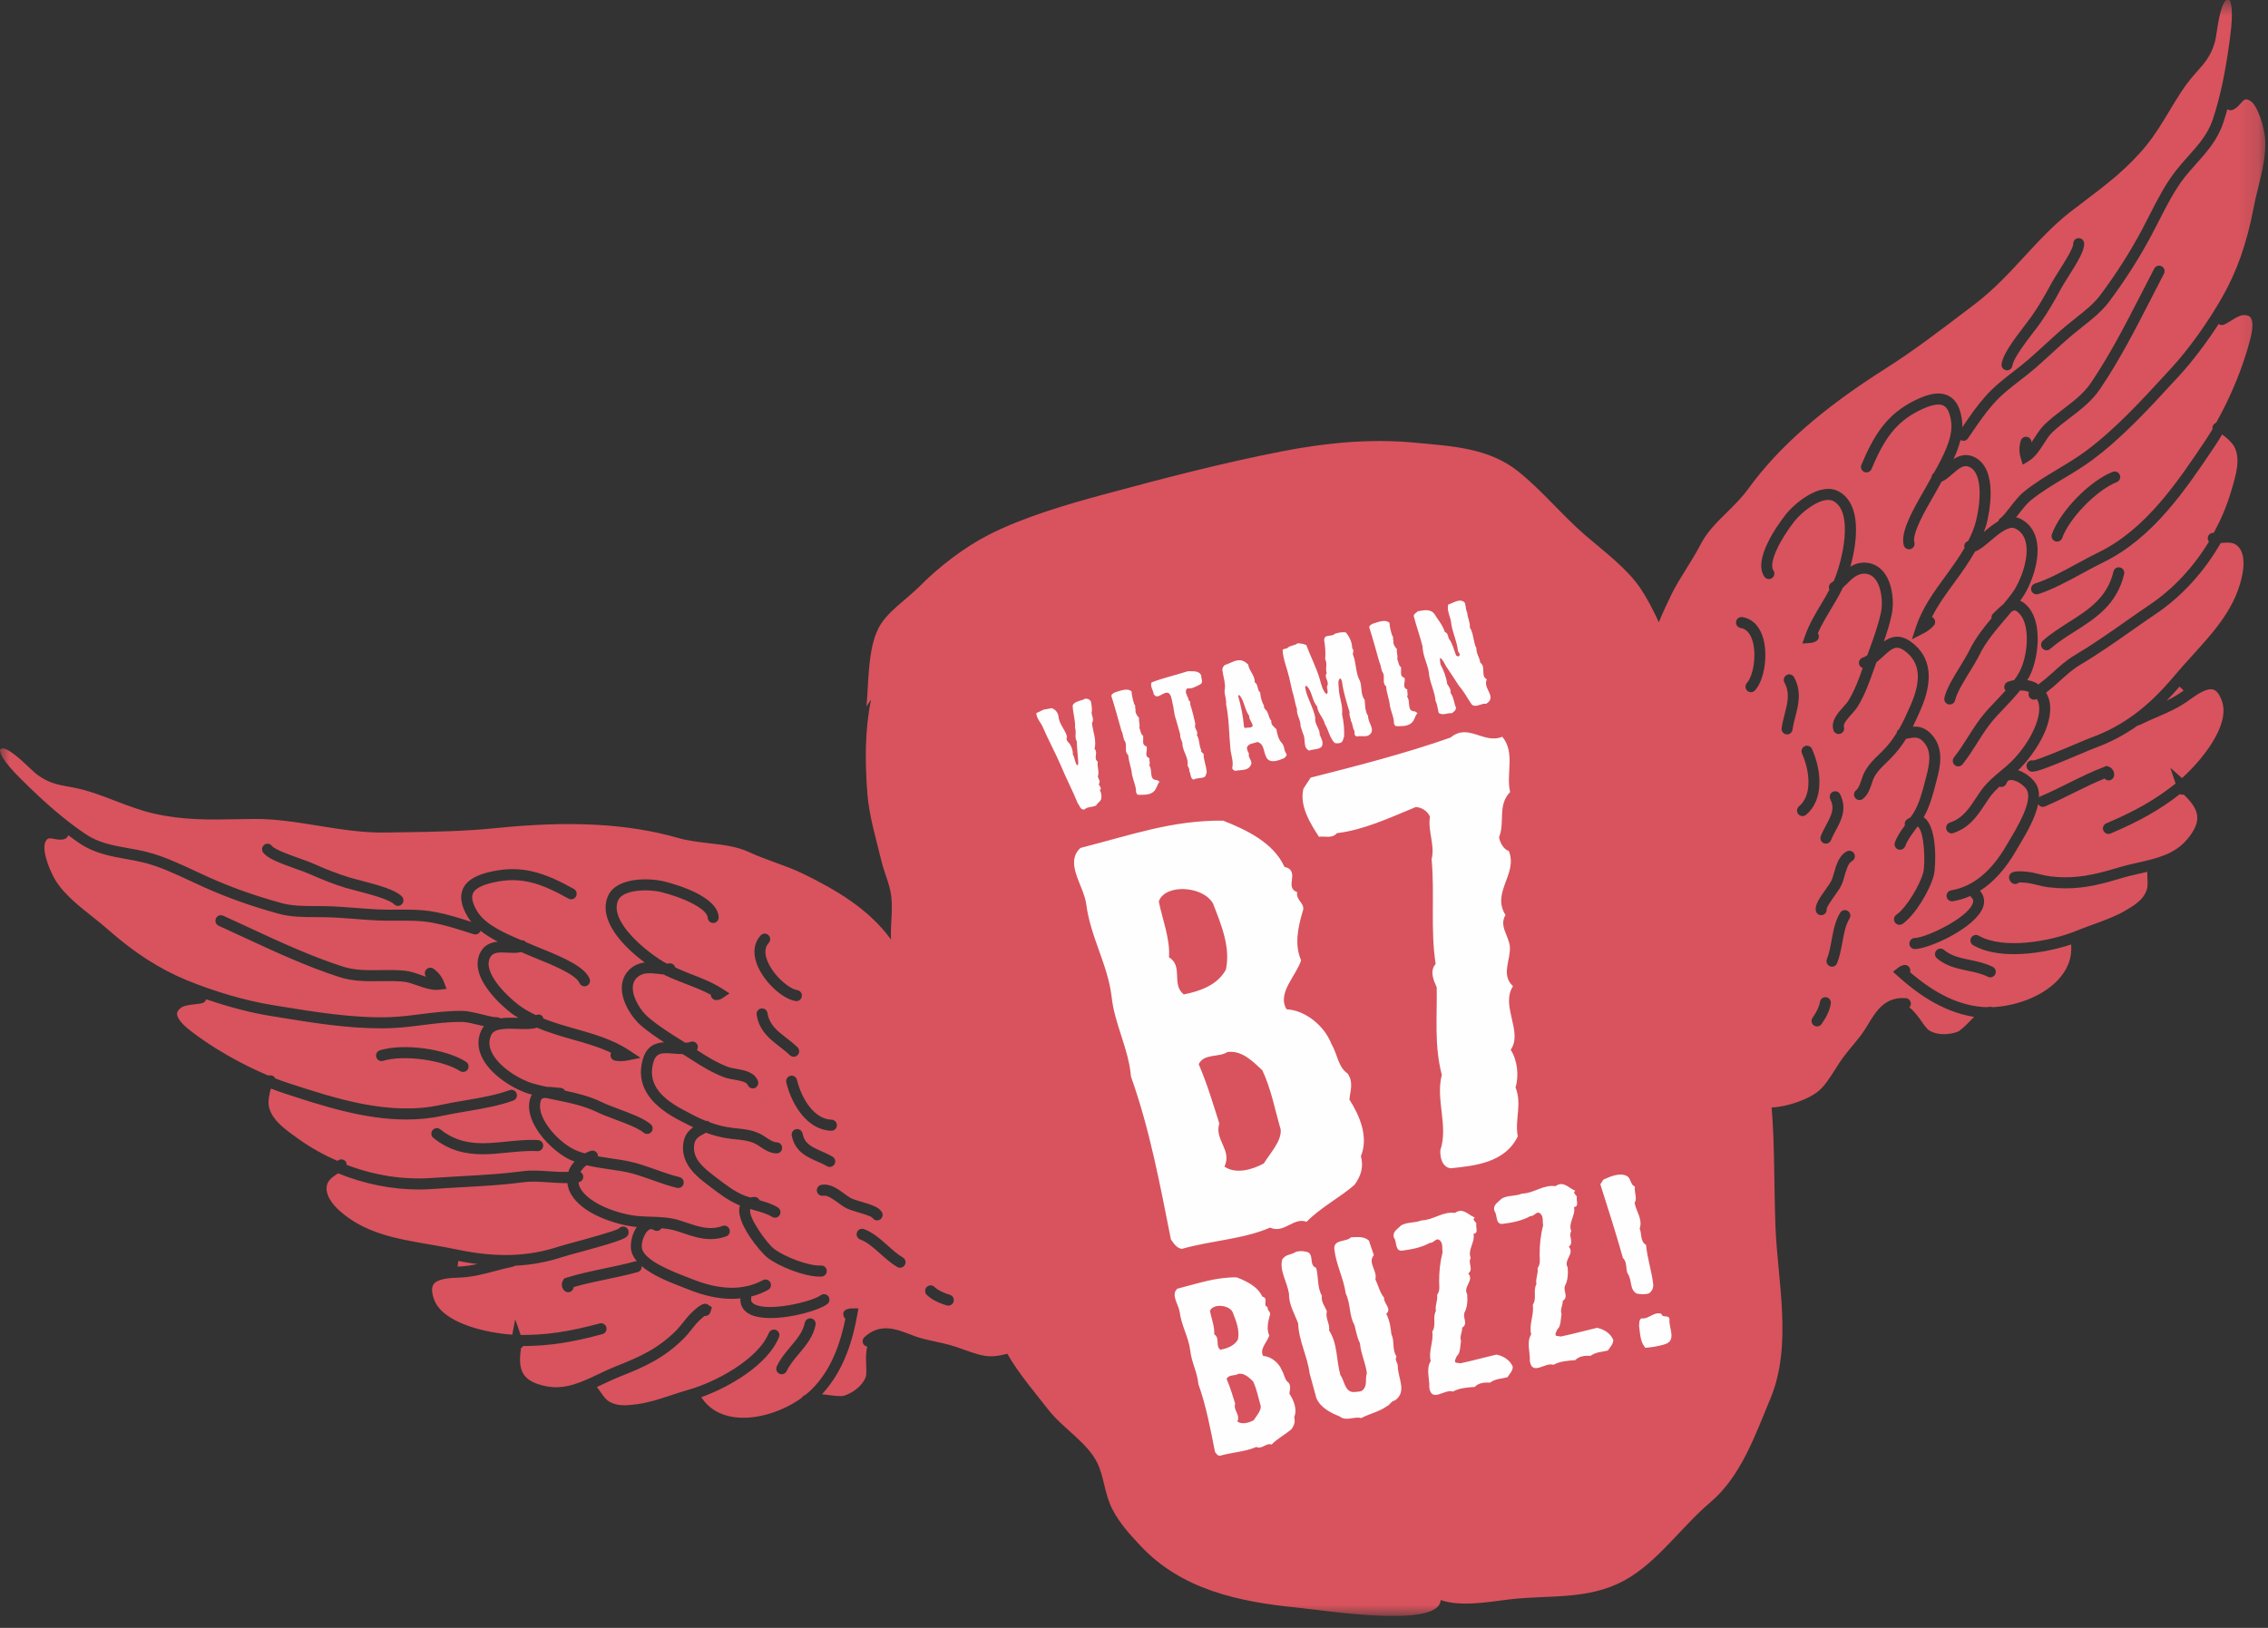
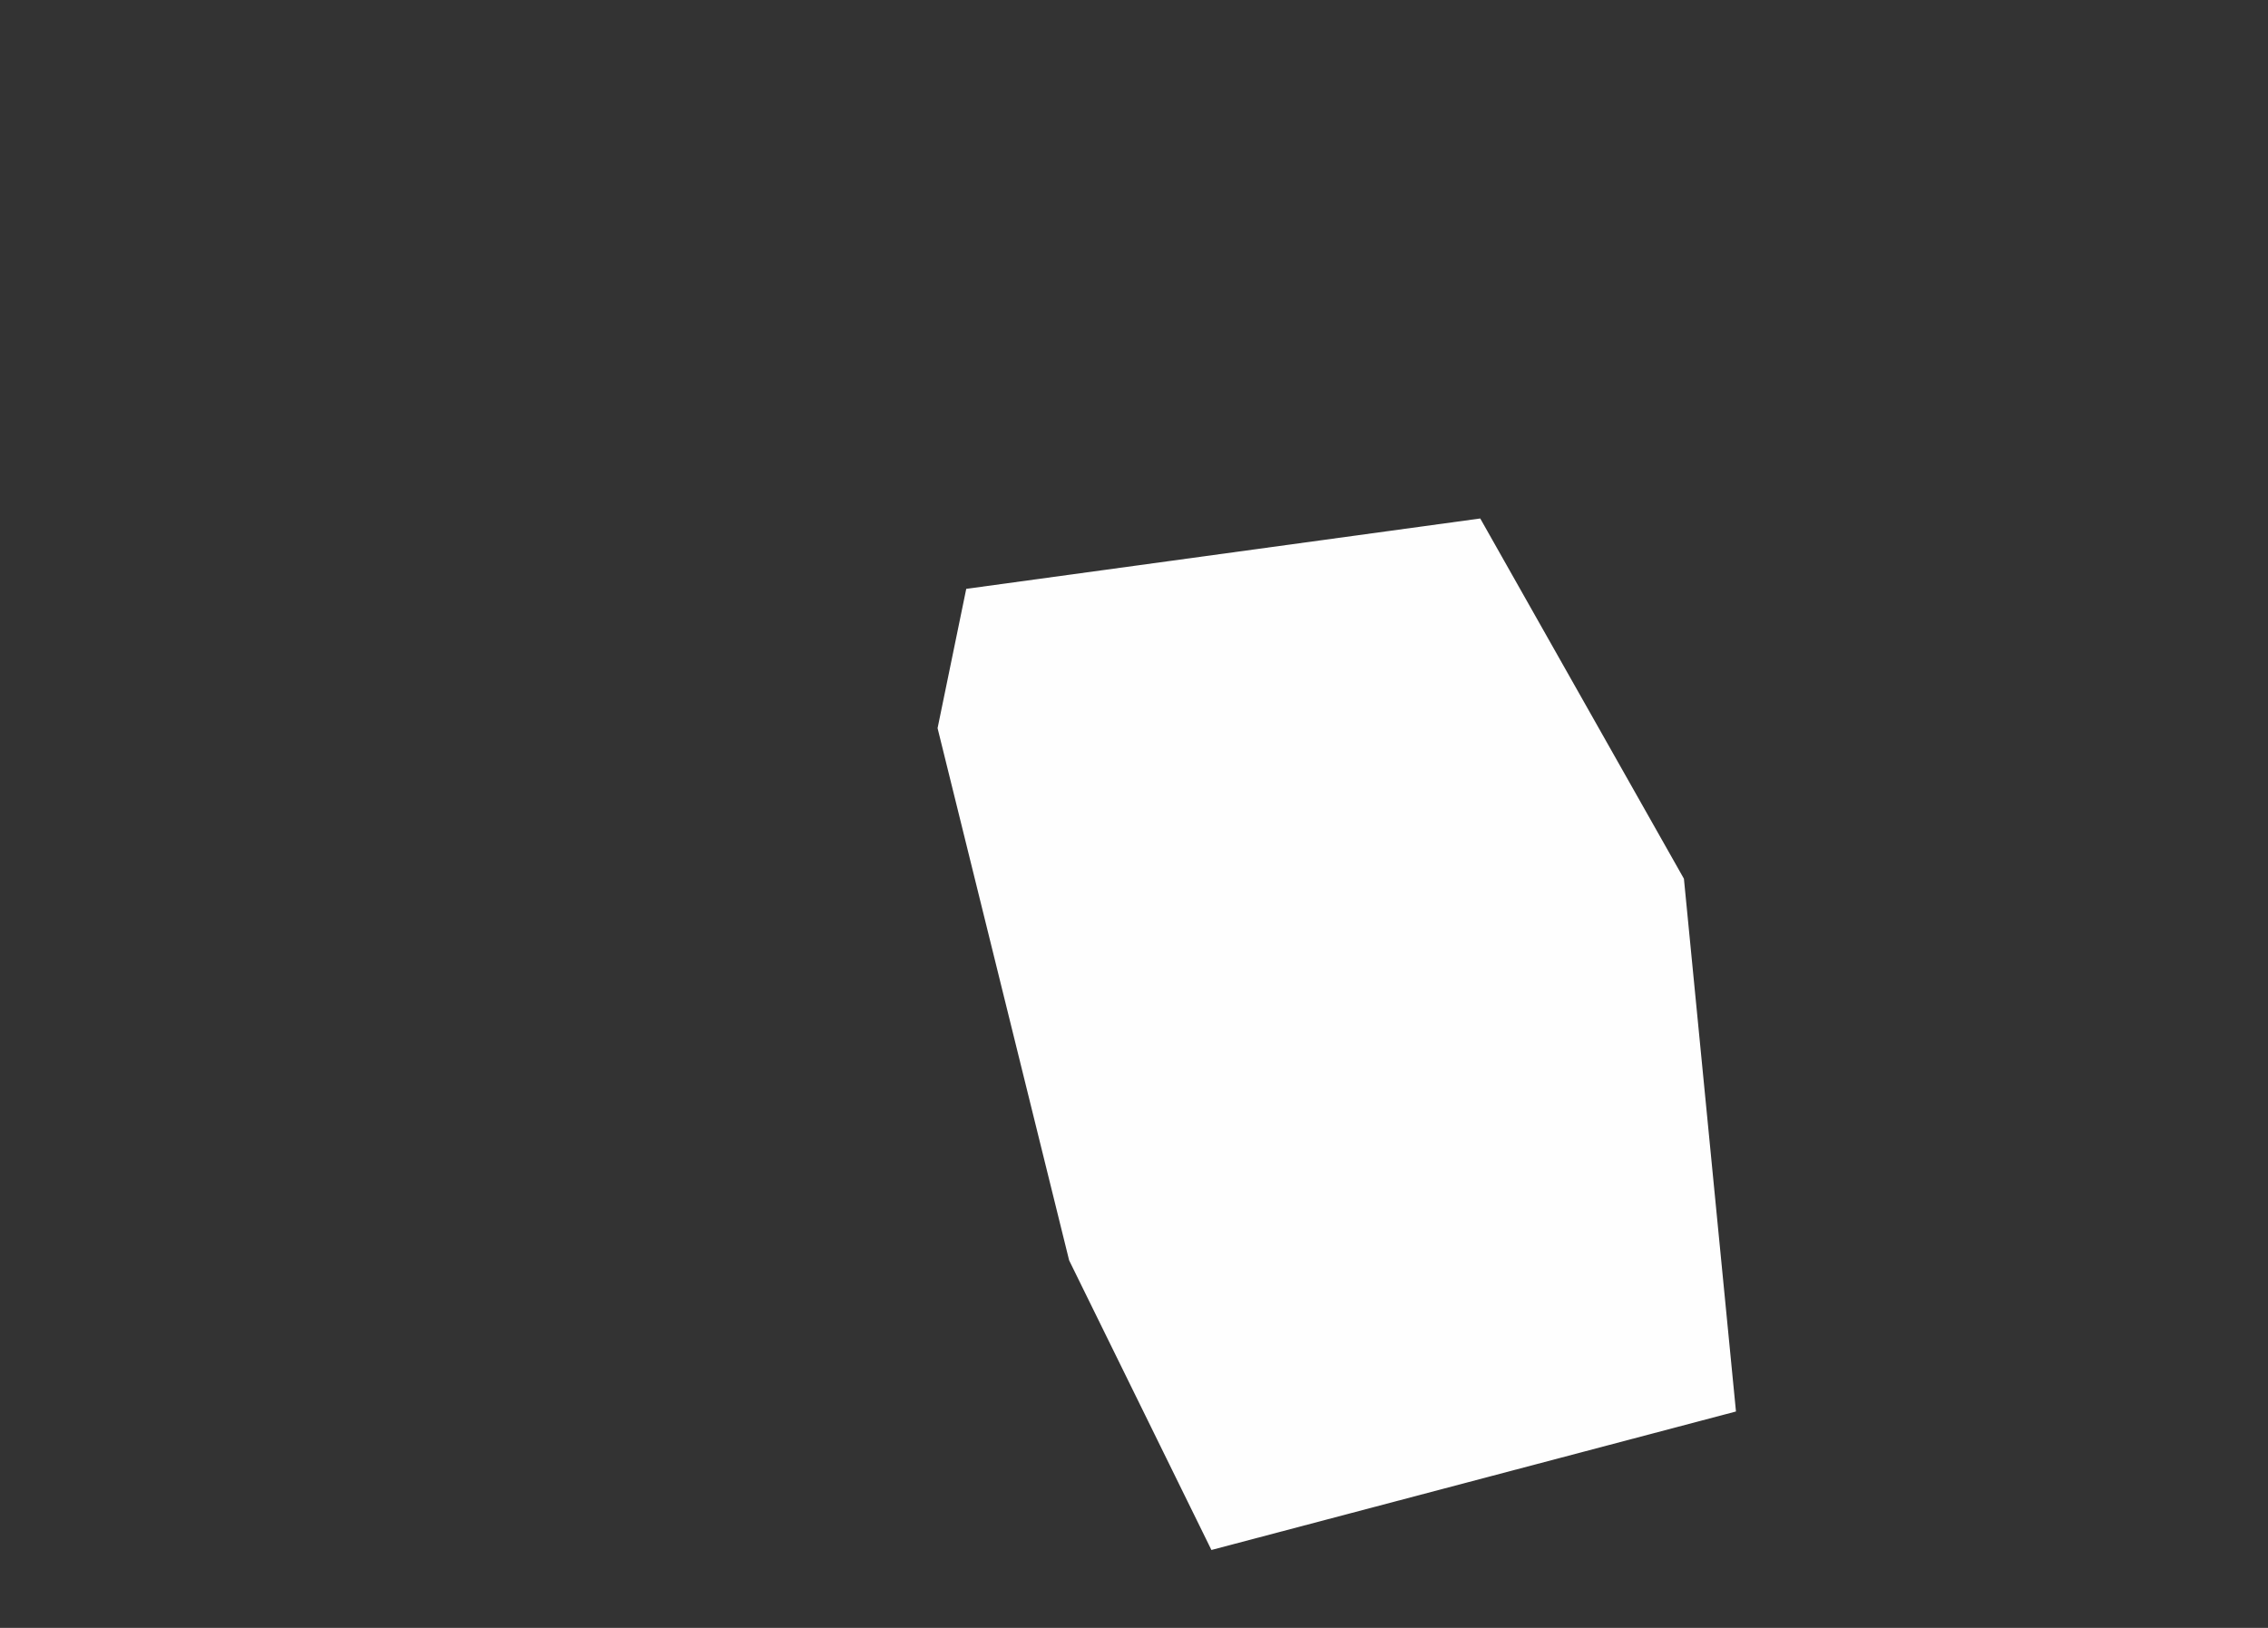
<svg xmlns="http://www.w3.org/2000/svg" xmlns:xlink="http://www.w3.org/1999/xlink" width="117px" height="84px" viewBox="0 0 117 84" version="1.1">
  <rect x="0" y="0" width="117" height="84" fill="#333333" stroke="none" />
  <title>Group 5@2x</title>
  <desc>Created with Sketch.</desc>
  <defs>
-     <polygon id="path-1" points="5.86914995e-05 0.648 116.862 0.648 116.862 84.067 5.86914995e-05 84.067" />
-   </defs>
+     </defs>
  <g id="Website-Design" stroke="none" stroke-width="1" fill="none" fill-rule="evenodd">
    <g id="Group-5" transform="translate(0, -1)">
      <polygon id="Fill-1" fill="#FEFEFE" points="49.846 31.385 76.362 27.754 86.869 46.343 89.554 73.834 62.494 80.98 55.154 66.036 48.367 38.574" />
      <g id="Group-4" transform="translate(0, 0.318)">
        <mask id="mask-2" fill="white">
          <use xlink:href="#path-1" />
        </mask>
        <g id="Clip-3" />
-         <path d="M64.256,38.252 C64.372,38.191 64.57,38.278 64.625,38.124 C64.585,37.943 64.432,37.806 64.441,37.619 C64.203,37.299 64.187,36.816 63.921,36.532 L63.873,36.597 C64.028,37.131 64.133,37.671 64.177,38.205 L64.256,38.252 Z M102.801,50.574 C102.941,50.645 102.997,50.816 102.927,50.957 C102.877,51.056 102.778,51.114 102.675,51.114 C102.632,51.114 102.589,51.105 102.548,51.083 C102.232,50.924 101.879,50.851 101.508,50.772 C100.961,50.657 100.397,50.538 99.921,50.132 C99.802,50.03 99.788,49.85 99.889,49.73 C99.991,49.61 100.168,49.595 100.287,49.698 C100.653,50.01 101.124,50.109 101.623,50.214 C102.014,50.296 102.419,50.381 102.801,50.574 Z M98.149,48.355 C98.099,48.387 98.044,48.404 97.989,48.404 C97.899,48.404 97.81,48.36 97.756,48.279 C97.667,48.15 97.7,47.973 97.829,47.884 C98.345,47.527 99.047,46.349 99.216,45.695 C99.328,45.255 99.28,43.564 98.932,43.335 C98.928,43.332 98.921,43.334 98.917,43.333 C98.881,43.381 98.851,43.43 98.815,43.479 C98.598,43.771 98.393,44.048 98.285,44.343 C98.243,44.458 98.135,44.53 98.02,44.53 C97.987,44.53 97.955,44.524 97.922,44.513 C97.775,44.459 97.7,44.294 97.754,44.146 C97.871,43.826 98.069,43.542 98.269,43.27 C98.241,43.163 98.276,43.045 98.367,42.972 C98.434,42.92 98.492,42.896 98.553,42.864 C98.606,42.788 98.665,42.712 98.712,42.636 C99.016,42.13 99.162,41.56 99.318,40.956 L99.376,40.731 C99.537,40.113 99.662,39.47 99.26,39 C98.99,38.683 98.791,38.72 98.393,38.792 C98.373,38.795 98.353,38.799 98.331,38.803 C98.109,39.162 97.842,39.514 97.485,39.867 L97.321,40.028 C97.063,40.276 96.86,40.472 96.694,40.771 C96.635,40.881 96.596,41.004 96.554,41.127 C96.465,41.392 96.365,41.69 96.105,41.903 C96.052,41.945 95.99,41.965 95.926,41.965 C95.844,41.965 95.763,41.93 95.707,41.86 C95.608,41.737 95.627,41.559 95.749,41.459 C95.882,41.351 95.945,41.162 96.018,40.944 C96.07,40.789 96.124,40.634 96.201,40.495 C96.407,40.12 96.66,39.875 96.928,39.616 L97.089,39.46 C97.406,39.146 97.638,38.834 97.84,38.51 C97.851,38.425 97.897,38.351 97.968,38.306 C98.182,37.931 98.359,37.535 98.554,37.093 C99.145,35.754 99.053,34.856 98.264,34.271 C97.831,33.949 97.606,34.127 97.14,34.561 C97.035,34.659 96.921,34.762 96.8,34.857 C96.737,35.031 96.672,35.204 96.611,35.379 C96.42,35.931 96.186,36.569 95.827,37.15 C95.75,37.273 95.633,37.407 95.508,37.546 C95.314,37.761 95.074,38.03 95.123,38.19 C95.168,38.341 95.084,38.499 94.935,38.546 C94.907,38.554 94.879,38.558 94.851,38.558 C94.73,38.558 94.618,38.479 94.581,38.356 C94.439,37.887 94.799,37.486 95.088,37.163 C95.189,37.052 95.285,36.948 95.346,36.849 C95.676,36.317 95.896,35.715 96.078,35.191 C96.083,35.177 96.086,35.165 96.091,35.151 C96.008,35.122 95.936,35.059 95.909,34.968 C95.864,34.817 95.949,34.657 96.099,34.612 C96.177,34.589 96.252,34.547 96.327,34.497 C96.341,34.461 96.354,34.425 96.366,34.389 C96.62,33.702 96.882,32.991 97.034,32.285 C97.14,31.788 97.069,31.022 96.765,30.602 C96.627,30.411 96.457,30.307 96.244,30.287 C95.838,30.247 95.553,30.529 95.254,30.829 C95.19,30.893 95.127,30.953 95.064,31.011 C95.056,31.028 95.048,31.048 95.04,31.066 C94.862,31.434 94.65,31.787 94.446,32.128 C94.198,32.541 93.961,32.937 93.778,33.357 C93.864,33.484 93.845,33.654 93.72,33.744 C93.627,33.811 93.523,33.849 93.41,33.857 L92.978,33.888 L93.123,33.478 C93.331,32.882 93.651,32.349 93.962,31.832 C94.103,31.597 94.243,31.355 94.375,31.11 C94.311,30.975 94.361,30.813 94.493,30.74 C94.526,30.722 94.564,30.687 94.603,30.657 C95.049,29.61 95.628,27.13 94.596,26.547 C94.044,26.234 92.982,27.055 92.569,27.581 C91.829,28.524 91.221,29.731 91.485,30.116 C91.573,30.245 91.542,30.423 91.412,30.513 C91.286,30.602 91.108,30.57 91.019,30.441 C90.408,29.548 91.711,27.755 92.126,27.228 C92.591,26.635 93.927,25.516 94.872,26.05 C96.024,26.7 95.834,28.573 95.455,29.92 C95.689,29.78 95.966,29.687 96.299,29.72 C96.67,29.756 96.99,29.945 97.223,30.267 C97.64,30.842 97.722,31.779 97.586,32.406 C97.486,32.875 97.339,33.333 97.182,33.786 C97.555,33.524 98.016,33.378 98.601,33.812 C99.61,34.562 99.768,35.744 99.071,37.325 C98.94,37.622 98.814,37.904 98.678,38.179 C99.002,38.158 99.347,38.227 99.689,38.628 C100.319,39.364 100.061,40.348 99.923,40.876 L99.866,41.099 C99.714,41.689 99.553,42.297 99.236,42.854 L99.242,42.857 C99.972,43.34 99.861,45.458 99.762,45.838 C99.565,46.609 98.8,47.904 98.149,48.355 Z M94.421,41.922 C94.352,41.781 94.408,41.61 94.549,41.54 C94.688,41.471 94.858,41.529 94.928,41.67 C95.298,42.423 94.985,43.006 94.708,43.521 C94.619,43.686 94.527,43.855 94.456,44.035 C94.412,44.147 94.306,44.215 94.193,44.215 C94.159,44.215 94.123,44.208 94.088,44.195 C93.944,44.136 93.873,43.971 93.931,43.825 C94.01,43.623 94.111,43.434 94.21,43.25 C94.497,42.714 94.649,42.389 94.421,41.922 Z M95.531,45.12 C95.345,45.216 95.24,45.587 95.153,45.886 C95.114,46.025 95.076,46.158 95.032,46.27 C94.956,46.466 94.795,46.693 94.625,46.931 C94.488,47.124 94.234,47.481 94.231,47.596 C94.245,47.754 94.129,47.891 93.974,47.904 C93.965,47.905 93.957,47.905 93.949,47.905 C93.804,47.905 93.68,47.792 93.667,47.644 C93.64,47.336 93.884,46.995 94.165,46.6 C94.307,46.399 94.454,46.193 94.504,46.063 C94.542,45.965 94.575,45.849 94.61,45.728 C94.726,45.322 94.87,44.818 95.277,44.612 C95.416,44.541 95.587,44.598 95.657,44.738 C95.727,44.879 95.671,45.05 95.531,45.12 Z M95.411,48.081 C95.208,48.407 95.126,48.846 95.042,49.312 C94.974,49.676 94.905,50.051 94.769,50.387 C94.725,50.497 94.619,50.564 94.508,50.564 C94.472,50.564 94.436,50.557 94.401,50.542 C94.256,50.483 94.187,50.316 94.245,50.17 C94.359,49.89 94.421,49.56 94.485,49.208 C94.577,48.71 94.672,48.196 94.933,47.777 C95.016,47.644 95.192,47.604 95.324,47.688 C95.455,47.772 95.495,47.948 95.411,48.081 Z M93.968,53.526 C93.913,53.605 93.826,53.647 93.737,53.647 C93.681,53.647 93.624,53.631 93.574,53.595 C93.445,53.504 93.416,53.326 93.506,53.198 C93.727,52.883 93.852,52.614 93.887,52.379 C93.911,52.224 94.055,52.116 94.21,52.141 C94.365,52.164 94.47,52.31 94.447,52.464 C94.398,52.795 94.245,53.132 93.968,53.526 Z M92.987,42.794 C92.904,42.794 92.824,42.759 92.767,42.689 C92.669,42.567 92.687,42.389 92.807,42.288 C93.494,41.72 93.368,40.477 92.96,39.563 C92.896,39.419 92.96,39.251 93.102,39.186 C93.245,39.122 93.412,39.185 93.476,39.329 C93.986,40.473 94.087,41.967 93.166,42.729 C93.113,42.772 93.049,42.794 92.987,42.794 Z M92.472,38.333 C92.451,38.475 92.33,38.579 92.192,38.579 C92.178,38.579 92.166,38.578 92.152,38.576 C91.997,38.554 91.889,38.41 91.911,38.254 C91.945,38.005 92.007,37.762 92.069,37.522 C92.218,36.943 92.346,36.441 92.054,35.901 C91.979,35.763 92.03,35.59 92.167,35.515 C92.304,35.439 92.477,35.49 92.552,35.629 C92.95,36.367 92.781,37.027 92.617,37.665 C92.561,37.884 92.503,38.106 92.472,38.333 Z M90.536,36.308 C90.481,36.37 90.404,36.401 90.328,36.401 C90.258,36.401 90.19,36.376 90.136,36.326 C90.021,36.22 90.013,36.04 90.118,35.923 C90.452,35.555 90.645,34.423 90.383,33.675 C90.261,33.326 90.064,33.129 89.797,33.087 C89.643,33.063 89.536,32.917 89.56,32.762 C89.583,32.607 89.728,32.5 89.884,32.524 C90.359,32.597 90.726,32.938 90.917,33.485 C91.229,34.376 91.044,35.748 90.536,36.308 Z M85.865,70.054 C85.542,70.151 85.209,70.203 84.879,70.23 C84.604,69.917 84.613,69.49 84.556,69.094 C84.572,68.969 84.541,68.807 84.672,68.711 C85.07,68.763 85.298,68.351 85.703,68.473 C85.783,68.731 86.067,68.485 86.124,68.749 C86.07,69.187 86.526,69.864 85.865,70.054 Z M83.971,66.404 C83.844,66.148 83.963,65.825 83.724,65.599 C83.362,64.315 82.965,63.075 82.557,61.792 L82.71,61.557 C83.096,61.371 83.638,61.152 83.98,61.401 C84.136,61.542 84.132,61.845 84.341,61.909 C84.292,62.226 84.479,62.478 84.325,62.761 C84.415,63.198 84.754,63.616 84.585,64.074 C84.707,64.355 84.602,64.734 84.915,64.918 C84.977,65.615 85.215,66.291 85.289,66.985 C85.286,67.155 85.227,67.305 85.066,67.42 C84.867,67.485 84.647,67.47 84.432,67.431 C84.056,67.229 84.203,66.741 83.971,66.404 Z M82.947,70.37 C82.666,70.444 82.328,70.438 82.058,70.643 C81.764,70.624 81.45,70.66 81.263,70.867 C80.898,70.892 80.472,70.921 80.137,71.107 C79.723,70.951 79.043,71.7 78.919,70.91 C78.941,70.444 78.737,69.942 78.99,69.535 C78.864,69.011 79.149,68.537 79.072,68.013 C79.296,67.673 79.073,67.284 79.26,66.943 C79.2,66.67 79.363,66.42 79.32,66.117 C79.48,65.905 79.428,65.664 79.425,65.422 C79.424,64.915 79.474,64.417 79.607,63.91 C79.567,63.715 79.629,63.492 79.492,63.334 C79.274,63.103 79.174,63.457 78.951,63.432 C78.524,63.677 77.984,63.774 77.531,63.834 C77.123,63.881 77.265,63.371 77.09,63.163 C77.007,62.846 77.268,62.741 77.465,62.53 C77.801,62.345 78.145,62.422 78.515,62.275 C79.136,62.255 79.606,61.802 80.242,61.888 C80.658,61.596 80.901,61.978 81.264,62.124 C81.106,62.251 81.319,62.328 81.347,62.441 C81.296,62.611 81.482,62.95 81.197,62.965 C81.298,63.398 80.881,63.776 81.057,64.213 C80.893,64.464 81.221,64.799 80.929,65.011 C81.251,65.373 80.641,65.704 80.872,66.079 C80.897,66.4 80.887,66.73 80.743,67.01 C80.609,67.276 80.948,67.609 80.617,67.807 C80.627,68.033 80.47,68.257 80.555,68.489 C80.504,68.755 80.538,69.112 80.333,69.287 C80.302,69.403 80.177,69.521 80.286,69.614 L80.523,69.647 C81.182,69.508 81.697,69.359 82.388,69.198 C82.744,69.274 83.074,69.476 83.221,69.813 C83.241,70.025 83.057,70.196 82.947,70.37 Z M77.763,71.75 C77.482,71.826 77.143,71.818 76.873,72.025 C76.58,72.006 76.264,72.042 76.078,72.249 C75.712,72.273 75.287,72.302 74.951,72.489 C74.538,72.332 73.857,73.082 73.734,72.292 C73.756,71.826 73.551,71.323 73.806,70.916 C73.68,70.392 73.965,69.918 73.887,69.395 C74.11,69.055 73.888,68.666 74.075,68.325 C74.016,68.052 74.179,67.802 74.136,67.499 C74.296,67.287 74.244,67.046 74.241,66.804 C74.24,66.296 74.29,65.799 74.421,65.291 C74.382,65.096 74.443,64.873 74.305,64.716 C74.089,64.483 73.989,64.838 73.766,64.812 C73.339,65.058 72.799,65.155 72.346,65.214 C71.938,65.263 72.08,64.753 71.906,64.545 C71.822,64.228 72.083,64.122 72.28,63.912 C72.616,63.725 72.961,63.803 73.331,63.656 C73.95,63.637 74.42,63.184 75.056,63.269 C75.471,62.978 75.717,63.359 76.079,63.506 C75.92,63.633 76.133,63.71 76.163,63.823 C76.111,63.993 76.296,64.33 76.012,64.347 C76.113,64.78 75.696,65.157 75.87,65.595 C75.707,65.844 76.036,66.18 75.744,66.392 C76.066,66.755 75.456,67.086 75.687,67.461 C75.711,67.782 75.702,68.11 75.559,68.391 C75.424,68.657 75.764,68.991 75.431,69.189 C75.443,69.415 75.285,69.638 75.37,69.87 C75.32,70.137 75.353,70.492 75.146,70.668 C75.117,70.784 74.992,70.903 75.1,70.995 L75.338,71.029 C75.998,70.889 76.512,70.74 77.203,70.58 C77.559,70.655 77.889,70.858 78.037,71.194 C78.057,71.406 77.873,71.577 77.763,71.75 Z M71.964,72.945 C71.768,72.974 71.711,73.17 71.56,73.235 C71.135,73.541 70.663,73.619 70.221,73.858 C69.868,73.746 69.454,74.049 69.104,73.768 C68.662,73.594 68.109,73.318 67.905,72.815 L67.557,71.539 C67.453,70.684 66.997,69.86 66.968,68.972 C66.794,68.497 66.481,67.988 66.497,67.45 C66.413,66.856 65.988,66.242 66.149,65.667 C66.34,65.386 66.607,65.447 66.873,65.269 C67.113,65.215 67.346,65.239 67.525,65.325 C67.771,65.573 67.533,65.951 67.899,66.108 C68.024,66.583 67.947,67.112 68.192,67.544 C68.145,67.87 68.339,68.061 68.45,68.347 C68.354,68.711 68.62,68.992 68.565,69.334 C69.011,70.026 68.93,70.86 69.146,71.637 C69.362,71.919 69.369,72.535 69.856,72.513 C70.017,72.483 70.245,72.531 70.364,72.342 C70.538,72.09 70.415,71.808 70.513,71.538 C70.444,71.001 70.202,70.532 70.155,69.988 C70.013,69.722 69.954,69.362 69.874,69.057 C69.586,68.552 69.682,67.959 69.425,67.433 C69.315,66.651 68.919,65.922 68.836,65.144 C68.781,64.614 69.439,64.789 69.696,64.527 C70.017,64.515 70.366,64.47 70.617,64.694 L70.874,65.448 C70.536,65.853 71.073,66.255 70.951,66.7 C71.101,66.998 71.18,67.389 71.403,67.646 C71.362,67.947 71.825,68.198 71.513,68.476 C71.706,68.848 71.73,69.169 71.781,69.543 C71.954,69.884 71.801,70.312 72.043,70.683 C71.925,70.873 72.129,71.01 72.107,71.199 C72.127,71.823 72.591,72.498 71.964,72.945 Z M66.625,74.428 C66.302,74.707 65.899,74.911 65.595,75.222 C65.314,75.116 65.113,75.485 64.811,75.347 C64.239,75.595 63.539,75.625 62.913,75.804 C62.799,75.787 62.737,75.681 62.678,75.6 C62.449,74.45 62.23,73.25 61.82,72.099 C61.77,71.494 61.464,70.971 61.402,70.37 C61.319,69.688 60.949,69.098 60.857,68.384 C60.799,67.975 60.387,67.504 60.733,67.181 C61.838,66.899 62.704,66.584 63.801,66.594 C64.297,66.79 64.886,67.068 65.119,67.588 C65.478,67.673 65.103,68.027 65.394,68.132 C65.36,68.322 65.589,68.371 65.506,68.562 C65.412,68.89 65.33,69.264 65.478,69.599 C65.373,69.929 64.955,70.307 65.165,70.651 C65.58,70.673 65.982,71.014 66.132,71.4 C66.261,71.618 66.273,71.893 66.478,72.033 C66.613,72.227 66.531,72.417 66.516,72.592 C66.741,72.944 66.933,73.401 66.764,73.81 C66.827,74.047 66.766,74.232 66.625,74.428 Z M58.344,56.235 C58.224,54.785 57.49,53.529 57.342,52.086 C57.145,50.454 56.253,49.035 56.034,47.322 C55.892,46.342 54.903,45.211 55.738,44.436 C58.387,43.761 60.466,43.003 63.097,43.028 C64.285,43.496 65.702,44.165 66.259,45.411 C67.12,45.617 66.22,46.467 66.918,46.718 C66.837,47.174 67.387,47.291 67.19,47.749 C66.963,48.535 66.765,49.43 67.121,50.236 C66.869,51.03 65.867,51.936 66.371,52.761 C67.366,52.816 68.331,53.633 68.687,54.555 C68.998,55.083 69.028,55.743 69.52,56.076 C69.844,56.543 69.646,57.002 69.612,57.418 C70.15,58.262 70.611,59.36 70.205,60.339 C70.354,60.909 70.212,61.354 69.874,61.823 C69.099,62.494 68.131,62.984 67.403,63.728 C66.731,63.473 66.242,64.358 65.521,64.027 C64.15,64.625 62.467,64.696 60.965,65.126 C60.694,65.081 60.542,64.831 60.404,64.636 C59.853,61.877 59.327,58.994 58.344,56.235 Z M53.796,38.203 C53.697,37.963 53.477,37.771 53.46,37.481 L53.831,37.302 L54.256,37.224 C54.477,37.306 54.596,37.482 54.61,37.706 C54.676,38.095 54.938,38.312 55.044,38.69 C54.974,38.841 55.082,38.968 55.187,39.066 C55.288,39.231 55.355,39.427 55.347,39.62 C55.452,39.77 55.439,40.024 55.566,40.175 C55.637,40.164 55.603,40.092 55.627,40.047 C55.604,39.679 55.556,39.299 55.55,38.939 C55.411,38.718 55.549,38.461 55.457,38.226 C55.49,37.848 55.333,37.446 55.337,37.068 C55.476,36.84 55.779,36.856 55.989,36.733 C56.104,36.725 56.213,36.777 56.272,36.863 C56.309,37.062 56.355,37.264 56.311,37.46 C56.324,37.618 56.457,37.819 56.331,37.985 C56.377,38.439 56.583,38.885 56.464,39.323 C56.673,39.533 56.382,39.795 56.631,39.987 C56.583,40.25 56.726,40.494 56.634,40.755 C56.669,40.885 56.791,41.015 56.683,41.139 C56.715,41.257 56.864,41.35 56.738,41.456 C56.803,41.566 56.843,41.746 56.809,41.896 C56.783,42.05 56.612,42.096 56.549,42.247 C56.321,42.351 56.129,42.291 55.936,42.453 C55.724,42.481 55.697,42.237 55.594,42.125 C55.339,41.484 55.008,40.87 54.744,40.224 C54.456,39.548 54.093,38.892 53.796,38.203 Z M57.522,36.406 C57.783,36.337 58.147,36.158 58.376,36.362 C58.383,36.582 58.453,36.823 58.515,37.027 C58.601,37.086 58.532,37.207 58.583,37.29 C58.544,37.447 58.652,37.61 58.763,37.728 C58.725,37.887 58.826,38.073 58.774,38.242 C58.851,38.37 58.829,38.559 58.969,38.647 C59.005,38.844 58.876,39.13 59.15,39.198 C59.22,39.409 58.997,39.704 59.302,39.808 C59.261,39.929 59.361,40.058 59.28,40.167 C59.492,40.42 59.233,40.939 59.694,40.935 L59.817,41.02 C59.674,41.192 59.675,41.397 59.501,41.54 C59.29,41.715 58.993,41.697 58.728,41.695 C58.663,41.697 58.636,41.622 58.607,41.572 C58.616,41.267 58.464,40.968 58.398,40.66 C58.378,40.333 58.219,39.978 58.205,39.648 C57.982,39.465 58.154,39.198 58.045,38.954 C57.92,38.78 57.957,38.586 57.853,38.392 C57.683,37.795 57.524,37.195 57.33,36.589 C57.353,36.481 57.446,36.449 57.522,36.406 Z M59.402,35.897 C59.98,35.669 60.673,35.515 61.287,35.315 C61.519,35.334 61.859,35.264 61.97,35.545 C61.955,35.712 62.111,35.915 61.894,36.01 C61.683,36.102 61.507,36.237 61.256,36.201 C61.042,36.369 61.313,36.636 61.327,36.838 C61.436,36.862 61.393,36.977 61.403,37.04 C61.519,37.372 61.593,37.736 61.667,38.048 C61.57,38.266 61.844,38.414 61.741,38.611 C61.893,38.851 61.851,39.172 61.963,39.37 C61.941,39.48 62.034,39.529 62.091,39.581 C62.087,39.928 62.242,40.212 62.25,40.55 C62.211,40.626 62.213,40.714 62.148,40.769 C61.981,40.865 61.745,40.803 61.576,40.913 C61.404,40.871 61.432,40.59 61.349,40.465 C61.373,40.363 61.303,40.263 61.26,40.179 C61.331,39.755 60.983,39.433 60.996,39.009 C60.948,38.88 60.864,38.726 60.886,38.588 L60.666,37.806 C60.558,37.532 60.558,37.199 60.473,36.904 C60.445,36.743 60.413,36.537 60.279,36.44 C60.008,36.335 59.715,36.833 59.516,36.496 C59.488,36.281 59.324,36.103 59.402,35.897 Z M63.208,34.987 C63.455,34.921 63.785,34.671 64.09,34.774 C64.227,34.819 64.289,34.89 64.39,34.968 C64.435,35.31 64.753,35.542 64.725,35.883 C64.926,36.005 64.843,36.301 65.012,36.418 C65.021,36.646 65.095,36.899 65.207,37.105 C65.176,37.267 65.366,37.32 65.397,37.467 C65.459,37.591 65.478,37.778 65.584,37.868 C65.55,38.075 65.729,38.197 65.845,38.307 C65.888,38.554 65.947,38.835 66.117,39.01 C66.277,39.174 66.224,39.411 66.362,39.58 C66.403,39.68 66.313,39.726 66.259,39.799 C66,39.905 65.598,40.078 65.384,39.846 C65.155,39.561 65.261,39.069 64.862,38.968 C64.678,39.054 64.414,39.02 64.322,39.26 C64.333,39.359 64.364,39.477 64.431,39.562 C64.357,39.789 64.658,39.953 64.518,40.174 C64.376,40.471 64.004,40.392 63.721,40.46 C63.663,40.432 63.582,40.403 63.566,40.318 C63.648,39.985 63.507,39.669 63.473,39.317 C63.398,38.56 63.409,37.789 63.251,37.021 C63.277,36.785 63.176,36.568 63.172,36.333 C63.255,35.972 63.086,35.58 63.057,35.219 C63.069,35.127 63.125,35.031 63.208,34.987 Z M66.439,34.096 C66.584,33.977 66.795,34.001 66.939,33.876 C67.094,33.884 67.244,33.897 67.389,33.969 C67.613,34.573 67.896,35.096 68.081,35.718 C68.161,35.993 68.224,36.317 68.426,36.499 C68.577,36.406 68.407,36.208 68.473,36.065 C68.582,35.836 68.285,35.628 68.441,35.415 C68.357,35.18 68.492,34.938 68.363,34.698 C68.391,34.382 68.366,34.042 68.311,33.723 C68.309,33.37 68.697,33.569 68.861,33.386 C69.057,33.319 69.239,33.291 69.429,33.315 C69.621,33.544 69.757,33.841 69.756,34.143 C69.866,34.225 69.786,34.342 69.789,34.437 C69.983,34.924 69.917,35.4 70.161,35.83 C70.273,36.169 70.181,36.518 70.401,36.799 C70.425,37.081 70.415,37.378 70.577,37.631 C70.558,37.982 71,38.352 70.622,38.614 C70.453,38.726 70.217,38.635 70.002,38.683 C69.858,38.664 69.87,38.513 69.878,38.408 C69.762,38.245 69.792,38.024 69.689,37.882 C69.687,37.734 69.573,37.579 69.625,37.441 C69.467,36.922 69.298,36.391 69.229,35.848 C69.211,35.779 69.186,35.713 69.128,35.685 C68.993,35.816 69.061,36.018 69.062,36.188 C69.075,36.658 69.292,37.094 69.233,37.538 C69.318,37.921 69.357,38.316 69.338,38.691 C69.286,38.801 69.29,38.955 69.157,39.012 C69.062,39.037 68.956,39.051 68.852,39.019 C68.592,38.755 68.542,38.364 68.348,38.047 C68.274,37.712 67.983,37.495 67.946,37.128 C67.671,36.833 67.705,36.35 67.397,36.071 C67.332,36.073 67.325,36.156 67.336,36.199 C67.435,36.718 67.757,37.192 67.853,37.721 C67.796,38.038 68.099,38.297 68.08,38.591 C68.162,38.79 68.327,39.056 68.149,39.243 C67.97,39.372 67.72,39.336 67.536,39.414 C67.194,39.262 67.379,38.821 67.218,38.54 L67.092,38.146 C67.106,37.831 66.88,37.589 66.907,37.272 C66.799,36.976 66.77,36.644 66.663,36.34 L66.508,35.644 C66.406,35.199 66.185,34.688 66.167,34.228 C66.221,34.125 66.375,34.188 66.439,34.096 Z M70.828,32.862 C71.088,32.792 71.451,32.614 71.68,32.819 C71.686,33.038 71.756,33.279 71.819,33.482 C71.907,33.541 71.836,33.663 71.887,33.745 C71.848,33.904 71.957,34.066 72.068,34.184 C72.029,34.342 72.129,34.53 72.078,34.699 C72.155,34.826 72.133,35.015 72.272,35.104 C72.309,35.3 72.18,35.587 72.453,35.655 C72.523,35.864 72.301,36.16 72.606,36.263 C72.565,36.384 72.665,36.514 72.584,36.624 C72.796,36.876 72.537,37.395 72.998,37.392 L73.122,37.476 C72.977,37.648 72.98,37.853 72.804,37.996 C72.593,38.171 72.296,38.153 72.031,38.152 C71.966,38.152 71.94,38.078 71.912,38.028 C71.919,37.722 71.768,37.424 71.702,37.116 C71.681,36.789 71.523,36.434 71.509,36.104 C71.285,35.921 71.457,35.655 71.349,35.409 C71.223,35.236 71.26,35.042 71.158,34.848 C70.987,34.251 70.829,33.651 70.633,33.045 C70.656,32.936 70.75,32.905 70.828,32.862 Z M73.137,32.224 C73.44,32.18 73.744,32.084 73.978,32.333 C74.173,32.657 74.407,32.905 74.539,33.298 C74.711,33.34 74.687,33.553 74.759,33.66 C74.943,33.914 75,34.215 75.12,34.509 C75.171,34.531 75.204,34.575 75.266,34.535 C75.373,34.433 75.23,34.367 75.211,34.262 C75.16,33.766 74.945,33.365 74.868,32.878 C74.846,32.514 74.623,32.219 74.708,31.878 C74.981,31.799 75.312,31.527 75.562,31.778 C75.631,31.959 75.6,32.122 75.692,32.304 C75.7,32.554 75.852,32.8 75.824,33.059 C76.032,33.379 75.99,33.803 76.165,34.134 C76.149,34.411 76.335,34.613 76.359,34.872 C76.68,35.09 76.358,35.567 76.703,35.739 C76.462,36.187 77.264,36.645 76.667,36.997 C76.421,36.952 76.142,37.226 75.922,37.033 C75.7,36.716 75.527,36.363 75.268,36.078 C75.054,35.736 74.83,35.413 74.611,35.08 C74.512,34.929 74.454,34.729 74.296,34.632 C74.254,34.724 74.314,34.842 74.305,34.946 C74.468,35.264 74.615,35.625 74.654,35.969 C74.744,36.115 74.861,36.254 74.828,36.439 C74.991,36.639 75.007,36.952 75.106,37.19 C75.127,37.326 74.996,37.413 74.898,37.483 C74.678,37.461 74.42,37.618 74.22,37.47 C74.16,37.244 74.151,37.039 74.054,36.836 C74.018,36.389 73.8,35.981 73.729,35.544 C73.701,35.019 73.394,34.576 73.385,34.033 C73.257,33.521 73.077,33.031 72.931,32.472 C72.927,32.347 73.072,32.314 73.137,32.224 Z M77.5,38.698 C78.182,39.533 77.681,40.596 77.903,41.554 C77.243,42.223 77.647,43.104 77.333,43.885 C77.384,44.191 77.584,44.516 77.835,44.593 C78.319,45.772 76.924,46.725 77.664,47.894 C77.326,48.476 77.82,48.927 77.889,49.519 C77.95,50.198 77.408,50.983 78.051,51.568 C77.395,52.584 78.582,53.924 77.932,54.852 C78.271,55.373 78.371,56.188 78.182,56.791 C78.532,57.684 78.13,58.46 78.298,59.317 C77.646,60.682 76.072,60.839 74.837,60.966 C74.389,60.91 74.281,60.387 74.304,60.031 C74.726,58.787 74.045,57.398 74.38,56.148 C73.981,54.626 74.144,53.16 74.116,51.627 C73.977,51.315 73.727,50.801 74.061,50.423 C73.785,48.607 74.019,46.859 73.853,45.016 C74.039,44.297 73.643,43.56 73.768,42.829 C73.67,42.566 73.349,42.331 73.032,42.328 C71.627,42.906 70.344,43.51 68.973,43.672 C68.707,43.975 68.346,43.81 68.042,43.861 C67.607,43.193 67.013,42.248 67.244,41.371 L67.615,40.808 C69.968,40.21 72.48,39.569 74.829,38.741 C75.751,37.972 76.539,39.1 77.5,38.698 Z M48.922,68.053 C48.894,68.053 48.866,68.05 48.84,68.042 C48.38,67.902 48.054,67.73 47.813,67.501 C47.7,67.392 47.695,67.212 47.803,67.098 C47.91,66.984 48.09,66.979 48.203,67.086 C48.374,67.25 48.636,67.384 49.004,67.496 C49.152,67.541 49.238,67.7 49.192,67.851 C49.155,67.974 49.043,68.053 48.922,68.053 Z M46.677,65.956 C46.625,66.048 46.53,66.099 46.431,66.099 C46.383,66.099 46.336,66.087 46.291,66.062 C45.98,65.882 45.695,65.628 45.421,65.383 C45.069,65.069 44.737,64.773 44.377,64.641 C44.231,64.588 44.155,64.425 44.207,64.277 C44.26,64.129 44.423,64.052 44.57,64.105 C45.031,64.273 45.42,64.62 45.796,64.956 C46.061,65.192 46.312,65.416 46.573,65.567 C46.708,65.645 46.755,65.819 46.677,65.956 Z M43.573,62.978 C43.469,62.917 43.358,62.835 43.243,62.75 C42.992,62.569 42.683,62.341 42.476,62.381 C42.325,62.411 42.175,62.312 42.144,62.157 C42.114,62.003 42.214,61.853 42.367,61.823 C42.815,61.733 43.236,62.041 43.575,62.29 C43.675,62.363 43.772,62.433 43.861,62.488 C43.98,62.559 44.222,62.631 44.456,62.7 C44.921,62.837 45.321,62.956 45.487,63.215 C45.572,63.348 45.535,63.524 45.403,63.609 C45.355,63.64 45.302,63.656 45.25,63.656 C45.157,63.656 45.066,63.609 45.012,63.525 C44.94,63.438 44.522,63.315 44.297,63.247 C44.017,63.164 43.752,63.086 43.573,62.978 Z M42.385,66.553 C42.353,66.555 42.318,66.556 42.283,66.556 C41.481,66.556 40.179,66.034 39.577,65.568 C39.268,65.328 37.888,63.728 38.17,62.895 C38.17,62.892 38.172,62.891 38.173,62.889 C37.583,62.645 37.084,62.265 36.603,61.893 L36.424,61.755 C35.992,61.423 35.189,60.807 35.235,59.837 C35.261,59.307 35.493,59.038 35.763,58.852 C35.487,58.72 35.213,58.579 34.928,58.426 C33.414,57.612 32.817,56.582 33.155,55.364 C33.35,54.661 33.804,54.49 34.259,54.464 C33.858,54.205 33.462,53.934 33.097,53.628 C32.608,53.217 32.101,52.428 32.078,51.715 C32.065,51.317 32.202,50.97 32.472,50.711 C32.715,50.479 32.989,50.381 33.26,50.347 C32.14,49.519 30.846,48.159 31.358,46.933 C31.779,45.926 33.515,45.981 34.242,46.16 C34.892,46.32 37.014,46.925 37.075,48.009 C37.085,48.165 36.966,48.3 36.81,48.309 C36.652,48.318 36.52,48.198 36.51,48.042 C36.484,47.574 35.268,47 34.108,46.714 C33.461,46.554 32.126,46.565 31.88,47.154 C31.422,48.253 33.391,49.849 34.383,50.399 C34.43,50.399 34.482,50.403 34.52,50.396 C34.666,50.372 34.799,50.466 34.835,50.606 C35.091,50.718 35.348,50.83 35.605,50.93 C36.164,51.144 36.743,51.368 37.27,51.707 L37.634,51.941 L37.276,52.184 C37.183,52.247 37.077,52.282 36.962,52.286 C36.958,52.286 36.954,52.286 36.95,52.286 C36.799,52.286 36.674,52.167 36.668,52.014 L36.668,52.011 C36.271,51.797 35.847,51.632 35.403,51.462 C35.034,51.319 34.652,51.172 34.286,50.993 C34.27,50.984 34.251,50.973 34.234,50.965 C34.148,50.958 34.064,50.949 33.974,50.938 C33.556,50.888 33.161,50.84 32.862,51.125 C32.708,51.273 32.636,51.459 32.644,51.697 C32.66,52.217 33.07,52.864 33.46,53.189 C34.009,53.652 34.649,54.05 35.267,54.435 C35.296,54.453 35.324,54.47 35.352,54.489 C35.444,54.481 35.539,54.476 35.617,54.445 C35.762,54.389 35.926,54.461 35.983,54.607 C36.017,54.698 35.999,54.791 35.95,54.866 C35.962,54.874 35.975,54.881 35.986,54.889 C36.448,55.188 36.99,55.526 37.575,55.743 C37.683,55.782 37.823,55.806 37.969,55.831 C38.395,55.906 38.924,55.999 39.099,56.459 C39.153,56.606 39.081,56.77 38.936,56.827 C38.902,56.839 38.868,56.845 38.834,56.845 C38.72,56.845 38.614,56.776 38.57,56.662 C38.51,56.505 38.156,56.442 37.872,56.392 C37.69,56.36 37.515,56.328 37.38,56.278 C36.742,56.042 36.167,55.685 35.68,55.368 C35.526,55.267 35.369,55.171 35.213,55.073 C35.059,55.073 34.907,55.062 34.763,55.05 C34.132,54.997 33.845,54.995 33.701,55.519 C33.436,56.469 33.911,57.233 35.195,57.923 C35.619,58.151 35.998,58.354 36.395,58.517 C36.479,58.506 36.561,58.538 36.623,58.597 C36.979,58.728 37.351,58.831 37.794,58.882 L38.016,58.907 C38.384,58.944 38.734,58.98 39.127,59.148 C39.271,59.209 39.409,59.299 39.544,59.389 C39.736,59.515 39.901,59.625 40.07,59.628 C40.227,59.631 40.351,59.761 40.348,59.918 C40.346,60.074 40.22,60.198 40.065,60.198 L40.061,60.198 C39.726,60.193 39.464,60.018 39.233,59.865 C39.126,59.794 39.019,59.721 38.904,59.672 C38.591,59.538 38.312,59.509 37.959,59.473 L37.73,59.449 C37.234,59.392 36.815,59.275 36.42,59.13 C36.399,59.14 36.378,59.153 36.358,59.164 C36,59.352 35.821,59.448 35.801,59.864 C35.772,60.484 36.262,60.914 36.766,61.301 L36.948,61.442 C37.44,61.822 37.903,62.181 38.452,62.392 C38.536,62.424 38.627,62.446 38.715,62.472 C38.782,62.46 38.845,62.443 38.929,62.444 C39.046,62.444 39.145,62.516 39.188,62.617 C39.513,62.709 39.841,62.808 40.13,62.99 C40.261,63.073 40.302,63.249 40.22,63.382 C40.166,63.469 40.074,63.517 39.98,63.517 C39.928,63.517 39.877,63.503 39.83,63.474 C39.566,63.308 39.235,63.217 38.885,63.121 C38.826,63.105 38.774,63.085 38.715,63.068 C38.712,63.072 38.706,63.074 38.705,63.079 C38.571,63.475 39.564,64.839 39.923,65.117 C40.454,65.529 41.723,66.022 42.351,65.984 C42.502,65.975 42.641,66.093 42.651,66.25 C42.66,66.408 42.542,66.543 42.385,66.553 Z M39.244,48.947 C39.35,48.833 39.529,48.827 39.644,48.935 C39.757,49.044 39.762,49.223 39.656,49.338 C39.469,49.536 39.434,49.815 39.551,50.164 C39.801,50.916 40.644,51.691 41.133,51.774 C41.287,51.8 41.39,51.947 41.364,52.103 C41.34,52.242 41.221,52.341 41.086,52.341 C41.07,52.341 41.054,52.34 41.038,52.337 C40.297,52.21 39.313,51.242 39.015,50.346 C38.832,49.797 38.913,49.301 39.244,48.947 Z M40.225,54.695 C39.706,54.293 39.17,53.878 39.034,53.049 C39.009,52.893 39.113,52.746 39.267,52.721 C39.421,52.695 39.567,52.801 39.593,52.956 C39.691,53.564 40.099,53.879 40.57,54.243 C40.765,54.395 40.962,54.548 41.141,54.722 C41.254,54.833 41.257,55.013 41.147,55.125 C41.093,55.183 41.019,55.212 40.944,55.212 C40.874,55.212 40.803,55.186 40.747,55.132 C40.583,54.973 40.403,54.834 40.225,54.695 Z M43.049,60.757 C42.996,60.848 42.901,60.898 42.805,60.898 C42.756,60.898 42.707,60.885 42.662,60.859 C42.497,60.761 42.321,60.684 42.149,60.609 C41.618,60.375 41.015,60.109 40.846,59.286 C40.815,59.132 40.913,58.981 41.066,58.949 C41.219,58.917 41.369,59.017 41.4,59.17 C41.504,59.68 41.822,59.843 42.377,60.087 C42.568,60.17 42.762,60.257 42.947,60.367 C43.083,60.447 43.129,60.621 43.049,60.757 Z M42.897,58.459 C43.053,58.464 43.177,58.594 43.173,58.752 C43.169,58.907 43.043,59.029 42.89,59.029 L42.883,59.029 C41.691,59 40.86,57.759 40.563,56.54 C40.526,56.387 40.62,56.233 40.771,56.196 C40.923,56.158 41.075,56.252 41.113,56.405 C41.349,57.379 42.008,58.437 42.897,58.459 Z M41.213,70.54 C40.967,70.832 40.735,71.108 40.582,71.431 C40.534,71.533 40.433,71.593 40.327,71.593 C40.286,71.593 40.245,71.585 40.206,71.566 C40.065,71.498 40.004,71.328 40.071,71.186 C40.255,70.797 40.523,70.479 40.781,70.171 C41.111,69.779 41.422,69.41 41.518,68.937 C41.551,68.783 41.699,68.683 41.854,68.715 C42.007,68.748 42.104,68.899 42.073,69.053 C41.946,69.668 41.574,70.112 41.213,70.54 Z M20.731,47.342 C20.676,47.397 20.602,47.426 20.53,47.426 C20.458,47.426 20.386,47.397 20.331,47.342 C20.077,47.085 19.048,46.818 18.434,46.659 C18.194,46.597 17.981,46.541 17.825,46.494 C17.242,46.313 16.674,46.094 15.926,45.764 C15.765,45.692 15.53,45.609 15.272,45.518 C14.385,45.2 13.787,44.97 13.572,44.668 C13.482,44.541 13.51,44.362 13.637,44.271 C13.764,44.179 13.941,44.208 14.032,44.336 C14.16,44.515 15.006,44.817 15.461,44.979 C15.734,45.077 15.984,45.167 16.154,45.242 C16.88,45.563 17.43,45.775 17.992,45.948 C18.14,45.994 18.345,46.047 18.574,46.107 C19.59,46.371 20.394,46.6 20.731,46.939 C20.841,47.05 20.841,47.231 20.731,47.342 Z M104.449,17.478 C104.594,17.289 104.722,17.12 104.813,16.992 C105.149,16.507 105.453,16 105.83,15.297 C105.918,15.132 106.061,14.906 106.217,14.66 C106.475,14.25 106.96,13.487 106.951,13.267 C106.945,13.109 107.066,12.977 107.223,12.971 C107.379,12.965 107.51,13.087 107.516,13.244 C107.53,13.614 107.2,14.167 106.693,14.966 C106.546,15.199 106.411,15.411 106.328,15.567 C105.94,16.291 105.627,16.815 105.276,17.318 C105.183,17.454 105.048,17.628 104.897,17.827 C104.51,18.333 103.862,19.18 103.818,19.54 C103.8,19.685 103.678,19.79 103.538,19.79 C103.526,19.79 103.515,19.79 103.503,19.788 C103.348,19.769 103.237,19.627 103.256,19.47 C103.316,18.994 103.808,18.315 104.449,17.478 Z M114.56,28.703 C113.715,30.173 112.568,31.446 111.222,32.355 C110.792,32.646 110.376,32.937 109.961,33.227 C109.114,33.823 108.236,34.438 107.297,34.995 C106.936,35.208 106.592,35.521 106.258,35.823 C106.03,36.031 105.795,36.238 105.551,36.425 C105.631,36.562 105.695,36.712 105.729,36.882 C105.981,38.124 104.861,39.666 104.235,40.307 C104.194,40.35 104.147,40.384 104.105,40.424 C104.537,40.563 104.944,40.913 105.094,41.245 C105.173,41.421 105.193,41.621 105.186,41.828 C105.21,41.804 105.237,41.784 105.271,41.77 C105.762,41.563 106.246,41.322 106.714,41.09 C107.314,40.792 107.934,40.485 108.581,40.241 L108.675,40.204 L108.773,40.238 C108.96,40.303 109.072,40.472 109.064,40.676 C109.057,40.834 108.921,40.957 108.769,40.95 C108.69,40.948 108.619,40.911 108.57,40.855 C108.023,41.076 107.485,41.343 106.965,41.601 C106.489,41.837 105.996,42.081 105.49,42.296 C105.454,42.31 105.417,42.318 105.38,42.318 C105.282,42.318 105.195,42.26 105.144,42.173 C104.998,42.896 104.527,43.697 104.171,44.293 L104.009,44.568 C103.47,45.507 102.846,46.201 102.145,46.646 C102.355,46.896 102.414,47.196 102.293,47.512 C101.885,48.579 99.499,49.648 98.785,49.654 L98.783,49.654 C98.628,49.654 98.501,49.529 98.5,49.372 C98.499,49.215 98.625,49.085 98.781,49.084 C99.314,49.08 101.466,48.09 101.765,47.307 C101.818,47.169 101.795,47.072 101.678,46.966 C101.663,46.951 101.654,46.932 101.642,46.915 C101.355,47.043 101.056,47.135 100.746,47.186 C100.73,47.189 100.716,47.19 100.7,47.19 C100.563,47.19 100.443,47.091 100.421,46.951 C100.396,46.796 100.501,46.649 100.654,46.624 C101.77,46.439 102.733,45.652 103.519,44.283 L103.686,44 C104.062,43.371 104.841,42.064 104.579,41.481 C104.468,41.237 104.035,40.918 103.723,40.932 C103.63,40.935 103.557,40.966 103.507,41.104 C103.454,41.25 103.293,41.326 103.148,41.273 C102.951,41.454 102.764,41.646 102.607,41.876 L102.428,42.144 C102.026,42.758 101.608,43.391 100.766,43.668 C100.738,43.679 100.708,43.684 100.678,43.684 C100.559,43.684 100.449,43.607 100.41,43.486 C100.361,43.337 100.441,43.176 100.591,43.127 C101.245,42.911 101.575,42.41 101.958,41.829 L102.141,41.554 C102.452,41.096 102.838,40.773 103.212,40.462 C103.423,40.286 103.634,40.11 103.832,39.907 C104.607,39.114 105.342,37.823 105.175,36.995 C105.155,36.899 105.114,36.823 105.072,36.746 C105.069,36.748 105.066,36.75 105.062,36.751 C105.019,36.776 104.973,36.786 104.927,36.786 C104.827,36.786 104.729,36.732 104.677,36.637 C104.634,36.557 104.638,36.467 104.672,36.39 C104.522,36.331 104.363,36.306 104.207,36.313 C103.967,36.614 103.699,36.9 103.433,37.178 C103.136,37.488 102.856,37.781 102.622,38.091 C102.398,38.385 102.192,38.713 101.992,39.029 C101.757,39.399 101.515,39.782 101.24,40.123 C101.186,40.192 101.103,40.228 101.021,40.228 C100.958,40.228 100.896,40.208 100.842,40.164 C100.721,40.066 100.703,39.886 100.801,39.763 C101.055,39.447 101.278,39.096 101.514,38.722 C101.721,38.396 101.935,38.059 102.172,37.745 C102.426,37.409 102.731,37.091 103.026,36.782 C103.174,36.628 103.32,36.47 103.464,36.312 C103.445,36.289 103.428,36.266 103.416,36.238 C103.358,36.092 103.429,35.926 103.573,35.867 C103.679,35.825 103.793,35.796 103.906,35.774 C104.012,35.63 104.11,35.483 104.188,35.331 C104.612,34.512 104.728,33.028 104.235,32.415 C104.118,32.269 104.012,32.186 103.935,32.181 C103.885,32.178 103.821,32.213 103.753,32.261 C103.647,32.387 103.543,32.512 103.438,32.634 C102.947,33.212 102.438,33.808 102.111,34.478 C101.977,34.749 101.792,35.054 101.594,35.375 C101.288,35.875 100.943,36.44 100.859,36.813 C100.829,36.946 100.712,37.035 100.582,37.035 C100.561,37.035 100.541,37.033 100.519,37.028 C100.367,36.993 100.273,36.84 100.307,36.687 C100.411,36.221 100.767,35.639 101.113,35.077 C101.298,34.772 101.479,34.478 101.603,34.225 C101.899,33.622 102.312,33.094 102.735,32.588 C102.724,32.499 102.751,32.406 102.822,32.341 C102.893,32.276 102.961,32.21 103.027,32.145 C103.132,32.041 103.242,31.941 103.355,31.851 C103.516,31.657 103.675,31.46 103.82,31.26 C104.237,30.685 104.705,29.453 104.497,28.634 C104.414,28.308 104.236,28.085 103.954,27.951 C103.62,27.793 103.09,28.243 102.665,28.605 C102.384,28.844 102.127,29.061 101.887,29.14 C101.576,29.695 101.207,30.213 100.838,30.718 C100.399,31.318 99.979,31.893 99.667,32.518 C99.691,32.531 99.715,32.545 99.736,32.565 C99.852,32.672 99.859,32.852 99.754,32.968 C99.607,33.128 99.436,33.259 99.244,33.357 L98.628,33.671 L98.848,33.011 C99.179,32.025 99.791,31.188 100.383,30.38 C100.731,29.903 101.066,29.438 101.346,28.955 C101.323,28.886 101.327,28.807 101.363,28.737 C101.398,28.666 101.462,28.623 101.531,28.601 C101.693,28.281 101.837,27.953 101.928,27.599 C102.14,26.779 102.344,25.137 101.602,24.78 C101.316,24.642 101.071,24.83 100.703,25.156 C100.522,25.315 100.349,25.467 100.159,25.54 C100.08,25.68 100.004,25.815 99.937,25.94 C99.873,26.06 99.787,26.208 99.691,26.374 C99.321,27.016 98.633,28.209 98.756,28.667 C98.798,28.819 98.708,28.976 98.558,29.016 C98.532,29.024 98.507,29.027 98.482,29.027 C98.358,29.027 98.243,28.943 98.21,28.816 C98.039,28.182 98.582,27.164 99.201,26.088 C99.294,25.928 99.377,25.784 99.44,25.669 C99.502,25.551 99.574,25.424 99.646,25.295 C99.65,25.201 99.699,25.124 99.77,25.074 C100.23,24.255 100.751,23.275 100.66,22.491 C100.606,22.024 100.476,21.73 100.273,21.618 C100.034,21.486 99.632,21.562 99.044,21.848 C97.756,22.479 97.172,23.402 96.546,24.885 C96.483,25.03 96.319,25.098 96.175,25.036 C96.031,24.975 95.964,24.807 96.025,24.663 C96.689,23.089 97.356,22.041 98.798,21.336 C99.285,21.097 99.996,20.815 100.545,21.119 C100.923,21.327 101.145,21.755 101.222,22.425 C101.234,22.524 101.233,22.625 101.231,22.727 L101.308,22.614 C101.647,22.118 101.966,21.65 102.401,21.156 C102.863,20.631 103.367,20.24 103.855,19.863 C104.12,19.659 104.391,19.451 104.659,19.216 C104.938,18.974 105.211,18.724 105.483,18.474 C105.846,18.141 106.209,17.808 106.585,17.494 C106.746,17.359 106.911,17.229 107.075,17.099 C107.559,16.717 108.018,16.357 108.362,15.892 C109.2,14.764 109.88,13.696 110.503,12.527 C110.628,12.291 110.752,12.048 110.876,11.805 C111.278,11.015 111.694,10.2 112.232,9.507 C112.439,9.242 112.66,8.995 112.879,8.749 C113.403,8.162 113.899,7.607 114.152,6.845 C114.533,5.702 114.816,4.363 115.041,2.63 C115.246,1.098 115.073,0.747 114.991,0.666 C114.98,0.655 114.969,0.643 114.92,0.651 C114.606,0.698 114.436,1.803 114.364,2.274 C114.324,2.533 114.289,2.755 114.248,2.892 C114.046,3.579 113.723,3.942 113.349,4.361 L113.178,4.555 C112.688,5.117 112.308,5.748 111.907,6.417 C111.548,7.014 111.177,7.632 110.72,8.191 C109.751,9.379 108.681,10.189 107.549,11.047 C107.308,11.229 107.063,11.413 106.816,11.605 C105.955,12.271 105.188,13.101 104.446,13.904 C103.658,14.759 102.842,15.641 101.889,16.364 L101.276,16.83 C100.001,17.8 98.684,18.803 97.292,19.686 C94.022,21.756 91.764,23.733 90.187,25.906 C89.857,26.36 89.463,26.749 89.081,27.126 C88.556,27.643 88.061,28.131 87.738,28.759 C87.515,29.194 87.254,29.61 87.004,30.013 C86.729,30.453 86.444,30.908 86.214,31.38 C85.99,31.84 85.772,32.309 85.574,32.79 C85.294,32.177 84.99,31.586 84.631,31.048 C83.941,30.015 82.735,29.124 81.803,28.321 C80.587,27.274 79.578,26.017 78.327,25.013 C76.792,23.781 74.882,23.704 72.958,23.522 C70.7,23.306 68.371,23.536 66.161,23.966 C63.047,24.573 60.041,25.36 56.977,26.186 C55.054,26.704 52.81,27.361 51.02,28.271 C49.757,28.913 48.434,29.928 47.437,30.94 C46.797,31.59 45.742,32.262 45.32,33.093 C44.755,34.203 44.817,35.919 44.699,37.133 L44.934,36.786 C44.624,38.287 44.609,39.92 44.749,41.681 C44.839,42.8 45.208,44.019 45.471,45.111 C45.621,45.732 45.9,46.308 45.977,46.921 C46.068,47.651 45.925,48.426 45.965,49.162 C44.816,47.581 43.122,46.594 41.438,45.772 C40.97,45.543 40.467,45.36 39.981,45.183 C39.539,45.022 39.08,44.855 38.637,44.65 C37.999,44.354 37.31,44.276 36.583,44.194 C36.051,44.133 35.502,44.07 34.965,43.916 C32.395,43.181 29.409,43.021 25.565,43.414 C23.93,43.581 22.279,43.606 20.682,43.629 L19.914,43.642 C18.717,43.663 17.539,43.471 16.396,43.286 C15.321,43.113 14.209,42.933 13.125,42.941 C12.812,42.943 12.506,42.949 12.207,42.955 C10.79,42.981 9.452,43.005 7.962,42.668 C7.26,42.51 6.591,42.252 5.943,42.004 C5.218,41.726 4.534,41.463 3.805,41.324 L3.551,41.277 C3,41.178 2.524,41.092 1.946,40.675 C1.83,40.592 1.666,40.44 1.478,40.26 C1.133,39.932 0.324,39.167 0.049,39.324 C0.005,39.348 0.004,39.364 0.002,39.38 C-0.014,39.497 0.064,39.879 1.118,40.919 C2.396,42.187 3.436,43.068 4.433,43.733 C5.099,44.177 5.828,44.308 6.601,44.446 C6.923,44.504 7.248,44.562 7.572,44.643 C8.419,44.856 9.245,45.241 10.043,45.614 C10.29,45.73 10.535,45.845 10.779,45.953 C11.984,46.489 13.173,46.911 14.522,47.281 C15.077,47.433 15.658,47.434 16.272,47.435 C16.482,47.436 16.691,47.436 16.9,47.442 C17.389,47.457 17.878,47.495 18.368,47.532 C18.735,47.561 19.102,47.589 19.47,47.608 C19.824,47.626 20.164,47.623 20.499,47.62 C21.112,47.614 21.749,47.611 22.435,47.738 C23.078,47.859 23.617,48.03 24.187,48.211 L24.317,48.252 C24.252,48.173 24.19,48.095 24.138,48.009 C23.791,47.432 23.705,46.958 23.876,46.559 C24.123,45.98 24.856,45.761 25.386,45.647 C26.953,45.311 28.118,45.724 29.603,46.552 C29.74,46.629 29.789,46.803 29.712,46.941 C29.637,47.078 29.465,47.128 29.328,47.052 C27.928,46.27 26.905,45.903 25.504,46.205 C24.866,46.343 24.504,46.532 24.396,46.784 C24.304,46.999 24.38,47.311 24.622,47.713 C25.03,48.388 26.038,48.837 26.9,49.198 C26.986,49.193 27.073,49.224 27.131,49.296 C27.268,49.353 27.402,49.409 27.523,49.462 C27.643,49.515 27.796,49.577 27.967,49.646 C29.113,50.109 30.162,50.576 30.415,51.183 C30.474,51.328 30.407,51.495 30.263,51.556 C30.228,51.571 30.191,51.578 30.153,51.578 C30.043,51.578 29.938,51.512 29.892,51.403 C29.711,50.966 28.438,50.451 27.756,50.175 C27.579,50.104 27.422,50.039 27.297,49.985 C27.168,49.928 27.026,49.868 26.878,49.807 C26.683,49.867 26.454,49.855 26.214,49.841 C25.725,49.812 25.418,49.815 25.276,50.102 C24.909,50.843 26.073,52.012 26.74,52.526 C27.025,52.746 27.335,52.915 27.653,53.066 C27.726,53.029 27.808,53.016 27.894,53.056 C27.968,53.091 28.015,53.161 28.034,53.239 C28.549,53.445 29.092,53.603 29.654,53.762 C30.615,54.034 31.608,54.314 32.47,54.887 L33.046,55.269 L32.369,55.404 C32.256,55.426 32.142,55.438 32.028,55.438 C31.928,55.438 31.829,55.429 31.731,55.412 C31.577,55.387 31.473,55.24 31.499,55.085 C31.503,55.056 31.512,55.03 31.524,55.005 C30.897,54.705 30.214,54.512 29.502,54.311 C28.897,54.14 28.284,53.956 27.695,53.709 C27.456,53.792 27.135,53.79 26.773,53.776 C26.216,53.754 25.524,53.727 25.357,54.059 C25.215,54.34 25.211,54.626 25.346,54.934 C25.681,55.708 26.801,56.39 27.481,56.586 C27.717,56.653 27.962,56.71 28.208,56.764 C28.352,56.764 28.5,56.776 28.646,56.792 C28.739,56.802 28.833,56.813 28.928,56.819 C29.025,56.826 29.102,56.884 29.148,56.961 C29.791,57.097 30.438,57.258 31.039,57.551 C31.291,57.674 31.615,57.793 31.947,57.918 C32.561,58.148 33.197,58.386 33.564,58.688 C33.685,58.788 33.703,58.967 33.604,59.089 C33.548,59.159 33.467,59.194 33.385,59.194 C33.322,59.194 33.258,59.173 33.206,59.13 C32.911,58.887 32.295,58.656 31.749,58.452 C31.397,58.32 31.065,58.196 30.793,58.064 C30.126,57.739 29.361,57.584 28.622,57.433 C28.464,57.401 28.304,57.367 28.145,57.333 C28.061,57.337 27.991,57.35 27.953,57.383 C27.895,57.435 27.861,57.566 27.858,57.754 C27.844,58.543 28.841,59.641 29.676,60.024 C29.831,60.094 29.997,60.15 30.168,60.198 C30.271,60.145 30.378,60.098 30.488,60.066 C30.637,60.023 30.795,60.11 30.838,60.261 C30.846,60.29 30.846,60.32 30.846,60.349 C31.056,60.386 31.267,60.419 31.478,60.449 C31.899,60.509 32.333,60.571 32.739,60.679 C33.117,60.779 33.491,60.913 33.854,61.042 C34.267,61.19 34.659,61.329 35.053,61.422 C35.204,61.458 35.299,61.61 35.264,61.764 C35.233,61.895 35.117,61.984 34.988,61.984 C34.967,61.984 34.946,61.982 34.924,61.976 C34.499,61.878 34.075,61.725 33.665,61.579 C33.313,61.454 32.951,61.324 32.594,61.23 C32.222,61.131 31.822,61.074 31.398,61.013 C31.019,60.959 30.633,60.899 30.26,60.81 C30.133,60.902 30.023,61.02 29.941,61.159 C30.014,61.2 30.071,61.268 30.086,61.358 C30.112,61.513 30.008,61.659 29.854,61.686 C29.85,61.687 29.846,61.687 29.842,61.687 C29.857,61.774 29.87,61.86 29.912,61.947 C30.286,62.704 31.653,63.266 32.749,63.412 C33.028,63.449 33.303,63.457 33.577,63.465 C34.061,63.48 34.563,63.495 35.088,63.663 L35.401,63.766 C36.057,63.987 36.623,64.179 37.27,63.943 C37.418,63.89 37.58,63.966 37.632,64.115 C37.685,64.263 37.609,64.426 37.463,64.479 C37.184,64.581 36.917,64.621 36.661,64.621 C36.152,64.621 35.682,64.463 35.222,64.307 L34.917,64.206 C34.653,64.122 34.39,64.084 34.124,64.063 C34.043,64.196 33.868,64.239 33.735,64.154 C33.611,64.077 33.537,64.098 33.461,64.153 C33.215,64.331 33.059,64.855 33.121,65.116 C33.269,65.739 34.683,66.286 35.362,66.55 L35.666,66.669 C37.121,67.262 38.362,67.286 39.354,66.74 C39.491,66.665 39.663,66.716 39.738,66.854 C39.813,66.992 39.762,67.165 39.624,67.241 C39.349,67.392 39.059,67.506 38.753,67.583 C38.754,67.603 38.758,67.623 38.755,67.645 C38.73,67.8 38.769,67.891 38.895,67.967 C39.61,68.398 41.91,67.847 42.334,67.52 C42.457,67.424 42.635,67.448 42.731,67.573 C42.825,67.698 42.802,67.877 42.678,67.972 C42.275,68.283 40.878,68.694 39.754,68.694 C39.297,68.694 38.886,68.626 38.604,68.456 C38.315,68.281 38.179,68.006 38.193,67.679 C38.053,67.693 37.909,67.704 37.763,67.704 C37.053,67.704 36.282,67.536 35.454,67.197 L35.159,67.081 C34.516,66.833 33.657,66.494 33.101,66.016 C33.116,66.153 33.036,66.285 32.9,66.323 C32.369,66.469 31.831,66.58 31.312,66.69 C30.744,66.809 30.158,66.931 29.591,67.096 C29.587,67.169 29.553,67.242 29.493,67.294 C29.44,67.339 29.374,67.362 29.31,67.362 C29.231,67.362 29.15,67.328 29.094,67.261 C28.961,67.105 28.947,66.903 29.055,66.734 L29.111,66.647 L29.208,66.617 C29.866,66.41 30.543,66.268 31.197,66.131 C31.709,66.024 32.237,65.913 32.751,65.773 C32.787,65.763 32.82,65.762 32.854,65.766 C32.721,65.607 32.616,65.437 32.571,65.248 C32.487,64.896 32.594,64.37 32.849,63.993 C32.79,63.987 32.734,63.985 32.675,63.978 C31.789,63.86 29.967,63.337 29.406,62.202 C29.33,62.047 29.289,61.888 29.27,61.731 C28.962,61.736 28.65,61.716 28.344,61.694 C27.897,61.663 27.434,61.63 27.019,61.685 C25.938,61.828 24.871,61.887 23.838,61.943 C23.335,61.971 22.829,61.998 22.313,62.035 C22.076,62.053 21.837,62.061 21.599,62.061 C20.202,62.061 18.78,61.771 17.445,61.227 C17.188,61.387 16.947,61.559 16.878,61.794 C16.721,62.333 17.196,62.865 17.492,63.134 C18.8,64.32 20.43,64.599 22.156,64.895 C22.614,64.973 23.075,65.052 23.528,65.148 C25.575,65.584 27.216,65.537 28.849,65 C28.988,64.955 29.302,64.868 29.686,64.764 C30.334,64.587 31.659,64.226 31.923,64.081 C31.978,64.011 32.063,63.968 32.158,63.972 C32.314,63.979 32.436,64.112 32.428,64.268 C32.417,64.551 32.327,64.635 29.833,65.314 C29.464,65.414 29.158,65.498 29.024,65.542 C28.221,65.807 27.414,65.953 26.568,65.994 C26.537,66.017 26.501,66.034 26.462,66.043 C26.137,66.11 25.836,66.19 25.543,66.268 C24.926,66.433 24.344,66.588 23.635,66.61 C23.143,66.625 22.556,66.677 22.365,66.954 C22.259,67.107 22.265,67.361 22.382,67.705 C22.806,68.959 25.079,69.461 26.428,69.552 L26.577,68.761 L26.861,69.568 C28.165,69.574 29.361,69.402 30.933,68.972 C31.083,68.932 31.239,69.021 31.28,69.173 C31.321,69.325 31.232,69.482 31.081,69.522 C29.507,69.954 28.304,70.135 26.982,70.139 C26.973,70.153 26.968,70.171 26.956,70.183 C26.933,70.208 26.907,70.23 26.879,70.246 C26.711,71.378 26.914,71.949 28.148,72.208 C29.132,72.416 29.987,72.01 30.892,71.579 C31.191,71.436 31.49,71.294 31.79,71.176 C32.961,70.718 33.932,70.289 34.89,69.33 C35.02,69.198 35.131,69.057 35.243,68.916 C35.378,68.745 35.514,68.574 35.679,68.415 C36.23,67.879 36.4,67.918 36.539,68.012 L36.728,68.14 L36.64,68.41 C36.591,68.532 36.467,68.601 36.345,68.588 C36.259,68.654 36.145,68.753 36.071,68.826 C35.925,68.967 35.806,69.12 35.685,69.272 C35.56,69.43 35.434,69.587 35.289,69.734 C34.253,70.772 33.228,71.224 31.996,71.708 C31.708,71.821 31.421,71.957 31.133,72.094 C31.021,72.149 30.906,72.2 30.792,72.253 C30.838,72.309 30.89,72.379 30.95,72.467 C31.067,72.637 31.225,72.869 31.375,72.97 C31.801,73.254 32.285,73.216 32.875,73.138 C33.468,73.059 34.029,72.873 34.625,72.676 C34.918,72.579 35.214,72.482 35.511,72.397 C36.896,72.008 39.099,70.841 39.663,69.464 C39.723,69.318 39.888,69.25 40.033,69.31 C40.178,69.37 40.246,69.537 40.185,69.682 C39.589,71.137 37.591,72.268 36.177,72.78 C36.561,73.363 37.139,73.712 37.895,73.811 C39.102,73.968 40.461,73.461 41.358,72.81 C41.405,72.738 41.47,72.69 41.551,72.656 C41.612,72.606 41.679,72.556 41.735,72.505 C42.661,71.654 43.261,70.449 43.611,68.728 C43.579,68.704 43.554,68.673 43.537,68.637 C43.471,68.494 43.499,68.332 43.641,68.265 C43.737,68.219 43.84,68.195 43.946,68.195 L44.285,68.195 L44.224,68.532 C44.013,69.703 43.587,71.354 42.405,72.624 C42.484,72.634 42.565,72.644 42.648,72.656 C42.978,72.698 43.388,72.753 43.553,72.699 C43.976,72.561 44.483,72.212 44.658,71.743 C44.706,71.616 44.695,71.345 44.684,71.105 C44.672,70.81 44.658,70.461 44.742,70.168 C44.681,70.158 44.621,70.132 44.576,70.083 C44.47,69.967 44.478,69.786 44.593,69.68 C45.39,68.943 46.211,69.256 46.934,69.532 C47.041,69.572 47.147,69.613 47.253,69.651 C47.577,69.764 47.915,69.836 48.273,69.914 C48.513,69.965 48.752,70.017 48.986,70.081 C49.215,70.143 49.459,70.23 49.708,70.319 C50.166,70.482 50.639,70.652 51.049,70.668 C51.304,70.679 51.627,70.626 51.964,70.536 C52.529,71.536 53.394,72.54 54.085,73.43 C54.822,74.379 56.094,75.111 56.613,76.181 C56.963,76.904 56.98,77.79 57.394,78.578 C57.777,79.309 58.267,79.836 58.821,80.431 C60.941,82.707 63.897,83.336 66.928,83.638 C68.391,83.785 74.254,84.726 74.32,83.245 C75.314,83.599 76.735,83.355 77.81,83.219 C79.831,82.965 81.904,83.276 83.809,82.228 C85.507,81.294 86.732,79.474 88.221,78.213 C89.811,76.868 90.534,74.763 91.331,72.85 C92.486,70.079 91.694,66.758 91.591,63.958 C91.513,61.845 91.558,59.847 91.395,57.828 C92.222,57.795 93.32,57.403 93.829,56.967 C94.143,56.7 94.412,56.273 94.673,55.862 C94.815,55.637 94.954,55.417 95.097,55.226 C95.243,55.03 95.4,54.841 95.557,54.652 C95.792,54.37 96.014,54.103 96.201,53.813 C96.261,53.718 96.321,53.62 96.38,53.522 C96.782,52.857 97.241,52.102 98.317,52.188 C98.472,52.2 98.589,52.338 98.576,52.495 C98.57,52.562 98.539,52.619 98.495,52.664 C98.742,52.845 98.945,53.128 99.115,53.368 C99.252,53.564 99.408,53.785 99.523,53.855 C99.949,54.117 100.561,54.079 100.979,53.925 C101.142,53.864 101.434,53.568 101.667,53.329 C101.724,53.269 101.783,53.21 101.839,53.154 C100.133,52.886 98.788,51.846 97.907,51.054 L97.654,50.826 L97.921,50.617 C98.004,50.551 98.099,50.506 98.204,50.481 C98.359,50.447 98.508,50.544 98.542,50.697 C98.554,50.75 98.551,50.802 98.535,50.85 C99.851,51.976 101.052,52.548 102.295,52.645 C102.37,52.651 102.453,52.648 102.532,52.649 C102.615,52.627 102.698,52.625 102.777,52.652 C103.883,52.608 105.264,52.168 106.12,51.296 C106.657,50.748 106.899,50.115 106.846,49.417 C106.028,49.688 104.937,49.918 103.896,49.918 C103.12,49.918 102.374,49.791 101.795,49.459 C101.658,49.382 101.61,49.208 101.687,49.071 C101.764,48.933 101.937,48.886 102.074,48.963 C103.359,49.699 105.808,49.254 107.137,48.704 C107.424,48.586 107.715,48.48 108.007,48.375 C108.595,48.161 109.151,47.96 109.668,47.655 C110.181,47.352 110.587,47.081 110.748,46.593 C110.805,46.42 110.788,46.139 110.777,45.934 C110.77,45.828 110.768,45.741 110.77,45.669 C110.648,45.698 110.526,45.725 110.406,45.753 C110.095,45.823 109.786,45.892 109.489,45.982 C108.489,46.284 107.603,46.521 106.564,46.521 C106.284,46.521 105.993,46.503 105.687,46.466 C105.482,46.441 105.287,46.395 105.093,46.347 C104.906,46.302 104.717,46.256 104.515,46.235 C104.413,46.223 104.263,46.217 104.155,46.217 C104.065,46.304 103.925,46.324 103.814,46.259 C103.698,46.191 103.609,46.009 103.65,45.882 C103.702,45.722 103.812,45.586 104.575,45.666 C104.801,45.691 105.013,45.741 105.225,45.793 C105.398,45.835 105.572,45.878 105.754,45.9 C107.098,46.064 108.123,45.799 109.326,45.436 C109.635,45.343 109.958,45.27 110.281,45.197 C111.258,44.975 112.18,44.767 112.829,43.993 C113.635,43.031 113.459,42.459 112.653,41.681 C112.616,41.692 112.576,41.695 112.535,41.688 C112.507,41.683 112.482,41.671 112.457,41.659 C111.422,42.463 110.368,43.063 108.876,43.692 C108.84,43.708 108.803,43.714 108.768,43.714 C108.656,43.714 108.551,43.649 108.507,43.54 C108.445,43.395 108.513,43.227 108.658,43.167 C110.159,42.533 111.199,41.936 112.232,41.114 L111.962,40.301 L112.563,40.833 C113.572,39.925 115.059,38.122 114.627,36.869 C114.509,36.525 114.36,36.322 114.182,36.266 C113.862,36.167 113.368,36.49 112.972,36.781 C112.398,37.204 111.844,37.442 111.257,37.694 C110.979,37.814 110.693,37.938 110.395,38.086 C110.359,38.103 110.322,38.113 110.285,38.115 C109.591,38.607 108.866,38.989 108.069,39.279 C107.937,39.328 107.645,39.45 107.292,39.601 C105.674,40.286 105.099,40.502 104.839,40.502 C104.718,40.502 104.666,40.453 104.607,40.385 C104.507,40.265 104.52,40.085 104.639,39.983 C104.712,39.921 104.806,39.901 104.891,39.923 C105.189,39.873 106.453,39.337 107.072,39.075 C107.438,38.92 107.74,38.792 107.877,38.743 C109.493,38.155 110.815,37.175 112.163,35.563 C112.463,35.206 112.777,34.859 113.091,34.512 C114.271,33.21 115.386,31.98 115.694,30.236 C115.764,29.839 115.814,29.125 115.36,28.798 C115.16,28.654 114.864,28.669 114.56,28.703 Z M112.637,36.32 C112.641,36.318 112.645,36.317 112.648,36.314 L112.44,36.109 C112.217,36.368 111.993,36.61 111.768,36.838 C112.063,36.694 112.35,36.532 112.637,36.32 Z M61.838,55.594 C62.277,56.612 62.576,57.636 62.901,58.653 C62.635,59.509 63.574,60.014 63.166,60.879 C63.733,61.279 64.595,61.05 65.199,60.714 C65.544,60.158 66.111,59.57 66.069,58.971 C65.771,57.948 65.581,56.894 65.122,55.911 C64.663,55.482 64.067,54.857 63.317,54.969 C62.876,55.262 62.121,55.025 61.838,55.594 Z M63.893,71.57 C63.708,71.693 63.395,71.596 63.277,71.833 C63.46,72.255 63.584,72.683 63.719,73.106 C63.608,73.463 64,73.674 63.83,74.034 C64.067,74.201 64.425,74.105 64.678,73.965 C64.821,73.733 65.057,73.489 65.039,73.24 C64.915,72.813 64.837,72.374 64.645,71.964 C64.454,71.785 64.205,71.525 63.893,71.57 Z M63.862,69.8 C63.964,69.324 63.766,68.844 63.582,68.372 C63.456,68.164 63.193,68.076 62.96,68.066 C62.765,68.056 62.494,68.116 62.417,68.331 C62.49,68.7 62.669,69.149 62.637,69.533 C62.952,69.726 62.681,70.115 62.955,70.331 C63.32,70.259 63.681,70.125 63.862,69.8 Z M63.239,50.718 C63.489,49.578 63.013,48.425 62.572,47.293 C62.268,46.794 61.637,46.584 61.081,46.559 C60.615,46.537 59.96,46.683 59.778,47.196 C59.953,48.079 60.379,49.157 60.304,50.077 C61.06,50.543 60.409,51.473 61.067,51.996 C61.944,51.82 62.81,51.501 63.239,50.718 Z M23.642,65.75 L23.604,66.041 C23.604,66.041 23.613,66.04 23.616,66.04 C23.974,66.029 24.302,65.977 24.623,65.908 C24.305,65.867 23.979,65.815 23.642,65.75 Z M22.315,59 C22.411,58.878 22.59,58.857 22.712,58.956 C23.794,59.825 24.926,59.71 26.123,59.59 C26.655,59.536 27.203,59.48 27.754,59.511 C27.911,59.521 28.03,59.655 28.021,59.812 C28.012,59.969 27.88,60.09 27.722,60.081 C27.216,60.053 26.688,60.106 26.181,60.157 C25.757,60.199 25.328,60.243 24.9,60.243 C24.051,60.243 23.196,60.074 22.358,59.401 C22.237,59.304 22.217,59.124 22.315,59 Z M24.129,55.863 C24.075,55.948 23.983,55.996 23.889,55.996 C23.837,55.996 23.785,55.982 23.738,55.952 C22.822,55.37 20.817,55.102 19.764,55.422 C19.614,55.467 19.456,55.382 19.411,55.231 C19.366,55.081 19.451,54.922 19.601,54.876 C20.82,54.506 22.978,54.795 24.039,55.469 C24.172,55.553 24.212,55.729 24.129,55.863 Z M17.456,60.551 C17.588,60.467 17.763,60.506 17.846,60.638 C17.876,60.685 17.884,60.738 17.884,60.79 C19.304,61.331 20.816,61.572 22.273,61.466 C22.792,61.43 23.302,61.401 23.808,61.373 C24.876,61.315 25.885,61.26 26.945,61.12 C27.417,61.057 27.909,61.092 28.385,61.126 C28.714,61.149 29.024,61.16 29.324,61.15 C29.338,61.108 29.346,61.064 29.364,61.023 C29.428,60.877 29.527,60.743 29.638,60.618 C29.573,60.592 29.505,60.571 29.441,60.542 C28.531,60.125 27.273,58.858 27.292,57.744 C27.296,57.498 27.356,57.316 27.441,57.163 C27.404,57.153 27.364,57.145 27.326,57.134 C26.547,56.911 25.255,56.151 24.827,55.162 C24.627,54.701 24.636,54.231 24.853,53.802 C24.884,53.738 24.926,53.687 24.968,53.634 C24.9,53.619 24.839,53.607 24.767,53.589 C24.452,53.51 24.093,53.421 23.85,53.416 C23.167,53.404 22.477,53.491 21.807,53.576 C21.238,53.649 20.649,53.722 20.056,53.739 C19.918,53.743 19.778,53.745 19.638,53.745 C17.859,53.745 16.023,53.444 14.243,53.151 L13.897,53.095 C12.908,52.934 11.752,52.629 10.64,52.246 C10.613,52.329 10.555,52.401 10.466,52.432 C10.355,52.471 10.21,52.486 10.043,52.505 C9.814,52.531 9.502,52.566 9.365,52.664 C9.137,52.826 9.134,52.95 9.133,52.991 C9.131,53.116 9.215,53.392 9.807,53.854 C10.942,54.742 12.442,55.597 13.843,56.181 C13.906,56.165 13.962,56.168 14,56.174 C14.091,56.189 14.162,56.25 14.201,56.328 C14.419,56.413 14.633,56.491 14.843,56.559 C17.295,57.362 20.074,58.274 22.72,57.699 C23.117,57.612 23.539,57.539 23.964,57.467 C24.776,57.33 25.615,57.186 26.285,56.934 C26.432,56.879 26.594,56.955 26.649,57.102 C26.704,57.25 26.63,57.415 26.483,57.469 C25.763,57.739 24.896,57.886 24.059,58.029 C23.64,58.101 23.228,58.17 22.839,58.255 C22.214,58.391 21.586,58.449 20.96,58.449 C18.783,58.449 16.624,57.742 14.668,57.101 C14.443,57.027 14.211,56.943 13.977,56.852 C13.897,57.081 13.828,57.492 13.86,57.715 C13.968,58.432 14.688,58.946 15.325,59.398 L15.43,59.474 C16.047,59.915 16.713,60.282 17.404,60.583 L17.456,60.551 Z M111.632,14.808 C111.41,15.234 111.189,15.664 110.969,16.094 C110.166,17.661 109.334,19.282 108.334,20.758 C107.91,21.383 107.337,21.821 106.782,22.243 C106.471,22.481 106.147,22.728 105.865,22.999 C105.708,23.151 105.572,23.361 105.43,23.586 C105.215,23.919 104.994,24.265 104.659,24.47 L104.348,24.66 L104.242,24.31 C104.155,24.02 104.155,23.721 104.246,23.421 C104.292,23.271 104.45,23.187 104.599,23.232 C104.723,23.27 104.803,23.388 104.799,23.513 C104.851,23.437 104.902,23.358 104.954,23.276 C105.109,23.035 105.269,22.785 105.473,22.587 C105.78,22.293 106.115,22.037 106.44,21.788 C106.983,21.376 107.495,20.985 107.867,20.436 C108.847,18.989 109.67,17.384 110.467,15.832 C110.687,15.4 110.908,14.969 111.132,14.542 C111.205,14.403 111.377,14.35 111.514,14.423 C111.653,14.497 111.706,14.669 111.632,14.808 Z M116.042,5.859 C115.83,5.757 115.772,5.809 115.581,6.026 C115.467,6.158 115.339,6.304 115.143,6.361 C115.058,6.386 114.972,6.364 114.904,6.317 C114.835,6.562 114.765,6.798 114.689,7.026 C114.398,7.9 113.84,8.526 113.3,9.131 C113.089,9.367 112.876,9.604 112.678,9.858 C112.173,10.509 111.77,11.299 111.38,12.065 C111.254,12.312 111.129,12.558 111.001,12.797 C110.365,13.991 109.67,15.083 108.815,16.234 C108.425,16.759 107.916,17.16 107.424,17.548 C107.264,17.675 107.103,17.801 106.946,17.932 C106.577,18.241 106.221,18.568 105.864,18.895 C105.588,19.148 105.312,19.402 105.029,19.648 C104.752,19.89 104.474,20.104 104.2,20.316 C103.712,20.694 103.25,21.049 102.824,21.534 C102.413,22.003 102.102,22.456 101.773,22.936 L101.518,23.308 C101.433,23.433 101.264,23.464 101.137,23.383 C101.054,23.716 100.928,24.05 100.776,24.375 C101.075,24.185 101.436,24.068 101.845,24.265 C103.14,24.888 102.597,27.271 102.475,27.743 C102.439,27.881 102.383,28.006 102.336,28.139 C102.569,27.941 102.825,27.731 103.092,27.575 C103.109,27.507 103.151,27.445 103.213,27.404 C103.315,27.341 103.521,27.076 103.687,26.862 C103.917,26.568 104.155,26.261 104.394,26.068 C104.954,25.611 105.572,25.24 106.169,24.881 C106.65,24.593 107.148,24.294 107.603,23.956 C109.096,22.848 110.445,21.382 111.748,19.963 L111.988,19.703 C112.897,18.716 113.89,17.335 114.644,16.006 C115.4,14.674 115.91,13.222 116.252,11.433 C116.314,11.098 116.399,10.75 116.487,10.394 C116.694,9.544 116.907,8.666 116.854,7.866 C116.814,7.278 116.475,6.071 116.042,5.859 Z M11.138,48.075 C11.203,47.932 11.37,47.868 11.513,47.932 C11.949,48.13 12.386,48.333 12.824,48.536 C14.399,49.268 16.028,50.023 17.685,50.558 C18.314,50.76 18.956,50.75 19.636,50.74 C20.042,50.734 20.464,50.728 20.884,50.771 C21.166,50.799 21.445,50.897 21.716,50.993 C21.805,51.024 21.894,51.055 21.981,51.083 C21.902,50.987 21.892,50.845 21.968,50.737 C22.057,50.609 22.235,50.577 22.362,50.668 C22.616,50.849 22.799,51.083 22.908,51.367 L23.038,51.709 L22.677,51.751 C22.623,51.758 22.57,51.76 22.517,51.76 C22.182,51.76 21.85,51.644 21.528,51.531 C21.279,51.443 21.043,51.36 20.829,51.338 C20.439,51.299 20.035,51.305 19.643,51.31 C18.949,51.32 18.229,51.331 17.513,51.101 C15.823,50.556 14.178,49.792 12.587,49.054 C12.151,48.851 11.716,48.649 11.281,48.452 C11.138,48.387 11.074,48.218 11.138,48.075 Z M13.988,52.532 L14.333,52.589 C16.228,52.9 18.189,53.22 20.04,53.17 C20.605,53.153 21.181,53.081 21.737,53.01 C22.426,52.924 23.139,52.832 23.86,52.847 C24.167,52.852 24.541,52.945 24.903,53.035 C25.163,53.1 25.489,53.181 25.606,53.17 C25.682,53.162 25.752,53.186 25.807,53.229 C26.114,53.186 26.442,53.193 26.747,53.205 C26.63,53.129 26.508,53.065 26.395,52.979 C26.011,52.683 24.129,51.138 24.77,49.847 C24.973,49.437 25.329,49.305 25.68,49.271 C25.362,49.107 25.059,48.922 24.791,48.711 C24.739,48.854 24.588,48.933 24.443,48.889 L24.017,48.755 C23.464,48.58 22.942,48.414 22.331,48.299 C21.699,48.181 21.118,48.186 20.503,48.19 C20.159,48.193 19.808,48.196 19.442,48.177 C19.069,48.158 18.697,48.13 18.325,48.101 C17.843,48.064 17.363,48.027 16.883,48.013 C16.68,48.006 16.476,48.006 16.271,48.005 C15.646,48.004 15.001,48.003 14.372,47.831 C12.996,47.453 11.782,47.022 10.551,46.475 C10.303,46.365 10.055,46.248 9.805,46.131 C9.031,45.77 8.23,45.396 7.436,45.197 C7.124,45.118 6.812,45.062 6.501,45.007 C5.706,44.865 4.884,44.717 4.121,44.209 C3.923,44.076 3.722,43.929 3.519,43.779 C3.496,43.86 3.442,43.931 3.357,43.966 C3.168,44.042 2.977,44.005 2.808,43.973 C2.525,43.919 2.446,43.914 2.342,44.126 C2.13,44.562 2.6,45.723 2.927,46.211 C3.374,46.876 4.077,47.437 4.759,47.978 C5.045,48.205 5.325,48.427 5.578,48.652 C6.938,49.851 8.228,50.681 9.636,51.262 C11.043,51.842 12.669,52.317 13.988,52.532 Z M109.195,25.561 C108.171,25.962 106.753,27.415 106.385,28.44 C106.344,28.557 106.235,28.63 106.119,28.63 C106.087,28.63 106.054,28.624 106.023,28.612 C105.875,28.558 105.799,28.396 105.853,28.247 C106.278,27.058 107.804,25.493 108.991,25.029 C109.137,24.972 109.301,25.046 109.357,25.192 C109.414,25.338 109.342,25.504 109.195,25.561 Z M105.391,33.737 C105.806,33.37 106.273,33.075 106.724,32.788 C107.743,32.141 108.705,31.53 109.028,30.174 C109.065,30.02 109.217,29.926 109.369,29.963 C109.52,29.999 109.614,30.154 109.578,30.306 C109.202,31.889 108.095,32.591 107.026,33.27 C106.592,33.544 106.147,33.828 105.763,34.166 C105.71,34.213 105.643,34.236 105.577,34.236 C105.498,34.236 105.421,34.203 105.364,34.139 C105.261,34.021 105.274,33.84 105.391,33.737 Z M115.714,16.942 C115.545,16.95 115.277,17.115 115.083,17.237 C114.939,17.327 114.814,17.404 114.704,17.443 C114.616,17.473 114.525,17.453 114.454,17.402 C113.809,18.394 113.084,19.35 112.402,20.091 L112.163,20.35 C110.842,21.788 109.474,23.274 107.939,24.415 C107.461,24.769 106.952,25.075 106.459,25.371 C105.878,25.719 105.279,26.08 104.75,26.512 C104.56,26.664 104.333,26.957 104.132,27.215 C104.088,27.271 104.046,27.323 104.004,27.376 C104.068,27.391 104.131,27.405 104.194,27.435 C104.627,27.64 104.921,28.005 105.045,28.492 C105.31,29.538 104.755,30.937 104.276,31.596 C104.257,31.624 104.235,31.649 104.214,31.677 C104.372,31.746 104.525,31.868 104.675,32.056 C105.371,32.923 105.153,34.701 104.69,35.595 C104.657,35.657 104.616,35.716 104.579,35.775 C104.744,35.805 104.905,35.85 105.043,35.925 C105.083,35.947 105.116,35.977 105.153,36.002 C105.394,35.823 105.633,35.623 105.879,35.4 C106.233,35.079 106.599,34.746 107.01,34.504 C107.931,33.958 108.761,33.376 109.638,32.76 C110.055,32.468 110.475,32.173 110.907,31.881 C112.118,31.064 113.165,29.936 113.953,28.63 C113.921,28.589 113.897,28.542 113.892,28.487 C113.876,28.33 113.99,28.191 114.146,28.176 L114.207,28.168 C114.568,27.503 114.87,26.801 115.086,26.071 L115.124,25.946 C115.348,25.195 115.603,24.343 115.25,23.711 C115.141,23.515 114.835,23.234 114.632,23.103 C114.503,23.321 114.372,23.531 114.24,23.728 C112.756,25.94 111.075,28.448 108.5,29.7 C108.142,29.874 107.773,30.075 107.401,30.278 C106.653,30.684 105.879,31.104 105.147,31.338 C105.117,31.347 105.09,31.351 105.062,31.351 C104.941,31.351 104.83,31.273 104.791,31.152 C104.744,31.002 104.827,30.842 104.977,30.794 C105.658,30.578 106.407,30.17 107.132,29.776 C107.511,29.569 107.888,29.365 108.253,29.187 C110.692,28.002 112.327,25.562 113.771,23.409 C113.894,23.224 114.016,23.031 114.137,22.829 C114.12,22.743 114.138,22.651 114.2,22.583 C114.225,22.554 114.268,22.518 114.328,22.491 C115.077,21.163 115.738,19.559 116.092,18.155 C116.276,17.425 116.173,17.154 116.095,17.057 C116.069,17.026 115.996,16.93 115.714,16.942 Z" id="Fill-2" fill="#D8535D" mask="url(#mask-2)" />
+         <path d="M64.256,38.252 C64.372,38.191 64.57,38.278 64.625,38.124 C64.585,37.943 64.432,37.806 64.441,37.619 C64.203,37.299 64.187,36.816 63.921,36.532 L63.873,36.597 C64.028,37.131 64.133,37.671 64.177,38.205 L64.256,38.252 Z M102.801,50.574 C102.941,50.645 102.997,50.816 102.927,50.957 C102.877,51.056 102.778,51.114 102.675,51.114 C102.632,51.114 102.589,51.105 102.548,51.083 C102.232,50.924 101.879,50.851 101.508,50.772 C100.961,50.657 100.397,50.538 99.921,50.132 C99.802,50.03 99.788,49.85 99.889,49.73 C99.991,49.61 100.168,49.595 100.287,49.698 C100.653,50.01 101.124,50.109 101.623,50.214 C102.014,50.296 102.419,50.381 102.801,50.574 Z M98.149,48.355 C98.099,48.387 98.044,48.404 97.989,48.404 C97.899,48.404 97.81,48.36 97.756,48.279 C97.667,48.15 97.7,47.973 97.829,47.884 C98.345,47.527 99.047,46.349 99.216,45.695 C99.328,45.255 99.28,43.564 98.932,43.335 C98.928,43.332 98.921,43.334 98.917,43.333 C98.881,43.381 98.851,43.43 98.815,43.479 C98.598,43.771 98.393,44.048 98.285,44.343 C98.243,44.458 98.135,44.53 98.02,44.53 C97.987,44.53 97.955,44.524 97.922,44.513 C97.775,44.459 97.7,44.294 97.754,44.146 C97.871,43.826 98.069,43.542 98.269,43.27 C98.241,43.163 98.276,43.045 98.367,42.972 C98.434,42.92 98.492,42.896 98.553,42.864 C98.606,42.788 98.665,42.712 98.712,42.636 C99.016,42.13 99.162,41.56 99.318,40.956 L99.376,40.731 C99.537,40.113 99.662,39.47 99.26,39 C98.99,38.683 98.791,38.72 98.393,38.792 C98.373,38.795 98.353,38.799 98.331,38.803 C98.109,39.162 97.842,39.514 97.485,39.867 L97.321,40.028 C97.063,40.276 96.86,40.472 96.694,40.771 C96.635,40.881 96.596,41.004 96.554,41.127 C96.465,41.392 96.365,41.69 96.105,41.903 C96.052,41.945 95.99,41.965 95.926,41.965 C95.844,41.965 95.763,41.93 95.707,41.86 C95.608,41.737 95.627,41.559 95.749,41.459 C95.882,41.351 95.945,41.162 96.018,40.944 C96.07,40.789 96.124,40.634 96.201,40.495 C96.407,40.12 96.66,39.875 96.928,39.616 L97.089,39.46 C97.406,39.146 97.638,38.834 97.84,38.51 C97.851,38.425 97.897,38.351 97.968,38.306 C98.182,37.931 98.359,37.535 98.554,37.093 C99.145,35.754 99.053,34.856 98.264,34.271 C97.831,33.949 97.606,34.127 97.14,34.561 C97.035,34.659 96.921,34.762 96.8,34.857 C96.737,35.031 96.672,35.204 96.611,35.379 C96.42,35.931 96.186,36.569 95.827,37.15 C95.75,37.273 95.633,37.407 95.508,37.546 C95.314,37.761 95.074,38.03 95.123,38.19 C95.168,38.341 95.084,38.499 94.935,38.546 C94.907,38.554 94.879,38.558 94.851,38.558 C94.73,38.558 94.618,38.479 94.581,38.356 C94.439,37.887 94.799,37.486 95.088,37.163 C95.189,37.052 95.285,36.948 95.346,36.849 C95.676,36.317 95.896,35.715 96.078,35.191 C96.083,35.177 96.086,35.165 96.091,35.151 C96.008,35.122 95.936,35.059 95.909,34.968 C95.864,34.817 95.949,34.657 96.099,34.612 C96.177,34.589 96.252,34.547 96.327,34.497 C96.341,34.461 96.354,34.425 96.366,34.389 C96.62,33.702 96.882,32.991 97.034,32.285 C97.14,31.788 97.069,31.022 96.765,30.602 C96.627,30.411 96.457,30.307 96.244,30.287 C95.838,30.247 95.553,30.529 95.254,30.829 C95.19,30.893 95.127,30.953 95.064,31.011 C95.056,31.028 95.048,31.048 95.04,31.066 C94.862,31.434 94.65,31.787 94.446,32.128 C94.198,32.541 93.961,32.937 93.778,33.357 C93.864,33.484 93.845,33.654 93.72,33.744 C93.627,33.811 93.523,33.849 93.41,33.857 L92.978,33.888 L93.123,33.478 C93.331,32.882 93.651,32.349 93.962,31.832 C94.103,31.597 94.243,31.355 94.375,31.11 C94.311,30.975 94.361,30.813 94.493,30.74 C94.526,30.722 94.564,30.687 94.603,30.657 C95.049,29.61 95.628,27.13 94.596,26.547 C94.044,26.234 92.982,27.055 92.569,27.581 C91.829,28.524 91.221,29.731 91.485,30.116 C91.573,30.245 91.542,30.423 91.412,30.513 C91.286,30.602 91.108,30.57 91.019,30.441 C90.408,29.548 91.711,27.755 92.126,27.228 C92.591,26.635 93.927,25.516 94.872,26.05 C96.024,26.7 95.834,28.573 95.455,29.92 C95.689,29.78 95.966,29.687 96.299,29.72 C96.67,29.756 96.99,29.945 97.223,30.267 C97.64,30.842 97.722,31.779 97.586,32.406 C97.486,32.875 97.339,33.333 97.182,33.786 C97.555,33.524 98.016,33.378 98.601,33.812 C99.61,34.562 99.768,35.744 99.071,37.325 C98.94,37.622 98.814,37.904 98.678,38.179 C99.002,38.158 99.347,38.227 99.689,38.628 C100.319,39.364 100.061,40.348 99.923,40.876 L99.866,41.099 C99.714,41.689 99.553,42.297 99.236,42.854 L99.242,42.857 C99.972,43.34 99.861,45.458 99.762,45.838 C99.565,46.609 98.8,47.904 98.149,48.355 Z M94.421,41.922 C94.352,41.781 94.408,41.61 94.549,41.54 C94.688,41.471 94.858,41.529 94.928,41.67 C95.298,42.423 94.985,43.006 94.708,43.521 C94.619,43.686 94.527,43.855 94.456,44.035 C94.412,44.147 94.306,44.215 94.193,44.215 C94.159,44.215 94.123,44.208 94.088,44.195 C93.944,44.136 93.873,43.971 93.931,43.825 C94.01,43.623 94.111,43.434 94.21,43.25 C94.497,42.714 94.649,42.389 94.421,41.922 Z M95.531,45.12 C95.345,45.216 95.24,45.587 95.153,45.886 C95.114,46.025 95.076,46.158 95.032,46.27 C94.956,46.466 94.795,46.693 94.625,46.931 C94.488,47.124 94.234,47.481 94.231,47.596 C94.245,47.754 94.129,47.891 93.974,47.904 C93.965,47.905 93.957,47.905 93.949,47.905 C93.804,47.905 93.68,47.792 93.667,47.644 C93.64,47.336 93.884,46.995 94.165,46.6 C94.307,46.399 94.454,46.193 94.504,46.063 C94.542,45.965 94.575,45.849 94.61,45.728 C94.726,45.322 94.87,44.818 95.277,44.612 C95.416,44.541 95.587,44.598 95.657,44.738 C95.727,44.879 95.671,45.05 95.531,45.12 Z M95.411,48.081 C95.208,48.407 95.126,48.846 95.042,49.312 C94.974,49.676 94.905,50.051 94.769,50.387 C94.725,50.497 94.619,50.564 94.508,50.564 C94.472,50.564 94.436,50.557 94.401,50.542 C94.256,50.483 94.187,50.316 94.245,50.17 C94.359,49.89 94.421,49.56 94.485,49.208 C94.577,48.71 94.672,48.196 94.933,47.777 C95.016,47.644 95.192,47.604 95.324,47.688 C95.455,47.772 95.495,47.948 95.411,48.081 Z M93.968,53.526 C93.913,53.605 93.826,53.647 93.737,53.647 C93.681,53.647 93.624,53.631 93.574,53.595 C93.445,53.504 93.416,53.326 93.506,53.198 C93.727,52.883 93.852,52.614 93.887,52.379 C93.911,52.224 94.055,52.116 94.21,52.141 C94.365,52.164 94.47,52.31 94.447,52.464 C94.398,52.795 94.245,53.132 93.968,53.526 Z M92.987,42.794 C92.904,42.794 92.824,42.759 92.767,42.689 C92.669,42.567 92.687,42.389 92.807,42.288 C93.494,41.72 93.368,40.477 92.96,39.563 C92.896,39.419 92.96,39.251 93.102,39.186 C93.245,39.122 93.412,39.185 93.476,39.329 C93.986,40.473 94.087,41.967 93.166,42.729 C93.113,42.772 93.049,42.794 92.987,42.794 Z M92.472,38.333 C92.451,38.475 92.33,38.579 92.192,38.579 C92.178,38.579 92.166,38.578 92.152,38.576 C91.997,38.554 91.889,38.41 91.911,38.254 C91.945,38.005 92.007,37.762 92.069,37.522 C92.218,36.943 92.346,36.441 92.054,35.901 C91.979,35.763 92.03,35.59 92.167,35.515 C92.304,35.439 92.477,35.49 92.552,35.629 C92.95,36.367 92.781,37.027 92.617,37.665 C92.561,37.884 92.503,38.106 92.472,38.333 Z M90.536,36.308 C90.481,36.37 90.404,36.401 90.328,36.401 C90.258,36.401 90.19,36.376 90.136,36.326 C90.021,36.22 90.013,36.04 90.118,35.923 C90.452,35.555 90.645,34.423 90.383,33.675 C90.261,33.326 90.064,33.129 89.797,33.087 C89.643,33.063 89.536,32.917 89.56,32.762 C89.583,32.607 89.728,32.5 89.884,32.524 C90.359,32.597 90.726,32.938 90.917,33.485 C91.229,34.376 91.044,35.748 90.536,36.308 Z M85.865,70.054 C85.542,70.151 85.209,70.203 84.879,70.23 C84.604,69.917 84.613,69.49 84.556,69.094 C84.572,68.969 84.541,68.807 84.672,68.711 C85.07,68.763 85.298,68.351 85.703,68.473 C85.783,68.731 86.067,68.485 86.124,68.749 C86.07,69.187 86.526,69.864 85.865,70.054 Z M83.971,66.404 C83.844,66.148 83.963,65.825 83.724,65.599 C83.362,64.315 82.965,63.075 82.557,61.792 L82.71,61.557 C83.096,61.371 83.638,61.152 83.98,61.401 C84.136,61.542 84.132,61.845 84.341,61.909 C84.292,62.226 84.479,62.478 84.325,62.761 C84.415,63.198 84.754,63.616 84.585,64.074 C84.707,64.355 84.602,64.734 84.915,64.918 C84.977,65.615 85.215,66.291 85.289,66.985 C85.286,67.155 85.227,67.305 85.066,67.42 C84.867,67.485 84.647,67.47 84.432,67.431 C84.056,67.229 84.203,66.741 83.971,66.404 Z M82.947,70.37 C82.666,70.444 82.328,70.438 82.058,70.643 C81.764,70.624 81.45,70.66 81.263,70.867 C80.898,70.892 80.472,70.921 80.137,71.107 C79.723,70.951 79.043,71.7 78.919,70.91 C78.941,70.444 78.737,69.942 78.99,69.535 C78.864,69.011 79.149,68.537 79.072,68.013 C79.296,67.673 79.073,67.284 79.26,66.943 C79.2,66.67 79.363,66.42 79.32,66.117 C79.48,65.905 79.428,65.664 79.425,65.422 C79.424,64.915 79.474,64.417 79.607,63.91 C79.567,63.715 79.629,63.492 79.492,63.334 C79.274,63.103 79.174,63.457 78.951,63.432 C78.524,63.677 77.984,63.774 77.531,63.834 C77.123,63.881 77.265,63.371 77.09,63.163 C77.007,62.846 77.268,62.741 77.465,62.53 C77.801,62.345 78.145,62.422 78.515,62.275 C79.136,62.255 79.606,61.802 80.242,61.888 C80.658,61.596 80.901,61.978 81.264,62.124 C81.106,62.251 81.319,62.328 81.347,62.441 C81.296,62.611 81.482,62.95 81.197,62.965 C81.298,63.398 80.881,63.776 81.057,64.213 C80.893,64.464 81.221,64.799 80.929,65.011 C81.251,65.373 80.641,65.704 80.872,66.079 C80.897,66.4 80.887,66.73 80.743,67.01 C80.609,67.276 80.948,67.609 80.617,67.807 C80.627,68.033 80.47,68.257 80.555,68.489 C80.504,68.755 80.538,69.112 80.333,69.287 C80.302,69.403 80.177,69.521 80.286,69.614 L80.523,69.647 C81.182,69.508 81.697,69.359 82.388,69.198 C82.744,69.274 83.074,69.476 83.221,69.813 C83.241,70.025 83.057,70.196 82.947,70.37 Z M77.763,71.75 C77.482,71.826 77.143,71.818 76.873,72.025 C76.58,72.006 76.264,72.042 76.078,72.249 C75.712,72.273 75.287,72.302 74.951,72.489 C74.538,72.332 73.857,73.082 73.734,72.292 C73.756,71.826 73.551,71.323 73.806,70.916 C73.68,70.392 73.965,69.918 73.887,69.395 C74.11,69.055 73.888,68.666 74.075,68.325 C74.016,68.052 74.179,67.802 74.136,67.499 C74.296,67.287 74.244,67.046 74.241,66.804 C74.24,66.296 74.29,65.799 74.421,65.291 C74.382,65.096 74.443,64.873 74.305,64.716 C74.089,64.483 73.989,64.838 73.766,64.812 C73.339,65.058 72.799,65.155 72.346,65.214 C71.938,65.263 72.08,64.753 71.906,64.545 C71.822,64.228 72.083,64.122 72.28,63.912 C72.616,63.725 72.961,63.803 73.331,63.656 C73.95,63.637 74.42,63.184 75.056,63.269 C75.471,62.978 75.717,63.359 76.079,63.506 C75.92,63.633 76.133,63.71 76.163,63.823 C76.111,63.993 76.296,64.33 76.012,64.347 C76.113,64.78 75.696,65.157 75.87,65.595 C75.707,65.844 76.036,66.18 75.744,66.392 C76.066,66.755 75.456,67.086 75.687,67.461 C75.711,67.782 75.702,68.11 75.559,68.391 C75.424,68.657 75.764,68.991 75.431,69.189 C75.443,69.415 75.285,69.638 75.37,69.87 C75.32,70.137 75.353,70.492 75.146,70.668 C75.117,70.784 74.992,70.903 75.1,70.995 L75.338,71.029 C75.998,70.889 76.512,70.74 77.203,70.58 C77.559,70.655 77.889,70.858 78.037,71.194 C78.057,71.406 77.873,71.577 77.763,71.75 Z M71.964,72.945 C71.768,72.974 71.711,73.17 71.56,73.235 C71.135,73.541 70.663,73.619 70.221,73.858 C69.868,73.746 69.454,74.049 69.104,73.768 C68.662,73.594 68.109,73.318 67.905,72.815 L67.557,71.539 C67.453,70.684 66.997,69.86 66.968,68.972 C66.794,68.497 66.481,67.988 66.497,67.45 C66.413,66.856 65.988,66.242 66.149,65.667 C66.34,65.386 66.607,65.447 66.873,65.269 C67.113,65.215 67.346,65.239 67.525,65.325 C67.771,65.573 67.533,65.951 67.899,66.108 C68.024,66.583 67.947,67.112 68.192,67.544 C68.145,67.87 68.339,68.061 68.45,68.347 C68.354,68.711 68.62,68.992 68.565,69.334 C69.011,70.026 68.93,70.86 69.146,71.637 C69.362,71.919 69.369,72.535 69.856,72.513 C70.017,72.483 70.245,72.531 70.364,72.342 C70.538,72.09 70.415,71.808 70.513,71.538 C70.444,71.001 70.202,70.532 70.155,69.988 C70.013,69.722 69.954,69.362 69.874,69.057 C69.586,68.552 69.682,67.959 69.425,67.433 C69.315,66.651 68.919,65.922 68.836,65.144 C68.781,64.614 69.439,64.789 69.696,64.527 C70.017,64.515 70.366,64.47 70.617,64.694 L70.874,65.448 C70.536,65.853 71.073,66.255 70.951,66.7 C71.101,66.998 71.18,67.389 71.403,67.646 C71.362,67.947 71.825,68.198 71.513,68.476 C71.706,68.848 71.73,69.169 71.781,69.543 C71.954,69.884 71.801,70.312 72.043,70.683 C71.925,70.873 72.129,71.01 72.107,71.199 C72.127,71.823 72.591,72.498 71.964,72.945 Z M66.625,74.428 C66.302,74.707 65.899,74.911 65.595,75.222 C65.314,75.116 65.113,75.485 64.811,75.347 C64.239,75.595 63.539,75.625 62.913,75.804 C62.799,75.787 62.737,75.681 62.678,75.6 C62.449,74.45 62.23,73.25 61.82,72.099 C61.77,71.494 61.464,70.971 61.402,70.37 C61.319,69.688 60.949,69.098 60.857,68.384 C60.799,67.975 60.387,67.504 60.733,67.181 C61.838,66.899 62.704,66.584 63.801,66.594 C64.297,66.79 64.886,67.068 65.119,67.588 C65.478,67.673 65.103,68.027 65.394,68.132 C65.36,68.322 65.589,68.371 65.506,68.562 C65.412,68.89 65.33,69.264 65.478,69.599 C65.373,69.929 64.955,70.307 65.165,70.651 C65.58,70.673 65.982,71.014 66.132,71.4 C66.261,71.618 66.273,71.893 66.478,72.033 C66.613,72.227 66.531,72.417 66.516,72.592 C66.741,72.944 66.933,73.401 66.764,73.81 C66.827,74.047 66.766,74.232 66.625,74.428 Z M58.344,56.235 C58.224,54.785 57.49,53.529 57.342,52.086 C57.145,50.454 56.253,49.035 56.034,47.322 C55.892,46.342 54.903,45.211 55.738,44.436 C58.387,43.761 60.466,43.003 63.097,43.028 C64.285,43.496 65.702,44.165 66.259,45.411 C67.12,45.617 66.22,46.467 66.918,46.718 C66.837,47.174 67.387,47.291 67.19,47.749 C66.963,48.535 66.765,49.43 67.121,50.236 C66.869,51.03 65.867,51.936 66.371,52.761 C67.366,52.816 68.331,53.633 68.687,54.555 C68.998,55.083 69.028,55.743 69.52,56.076 C69.844,56.543 69.646,57.002 69.612,57.418 C70.15,58.262 70.611,59.36 70.205,60.339 C70.354,60.909 70.212,61.354 69.874,61.823 C69.099,62.494 68.131,62.984 67.403,63.728 C66.731,63.473 66.242,64.358 65.521,64.027 C64.15,64.625 62.467,64.696 60.965,65.126 C60.694,65.081 60.542,64.831 60.404,64.636 C59.853,61.877 59.327,58.994 58.344,56.235 Z M53.796,38.203 C53.697,37.963 53.477,37.771 53.46,37.481 L53.831,37.302 L54.256,37.224 C54.477,37.306 54.596,37.482 54.61,37.706 C54.676,38.095 54.938,38.312 55.044,38.69 C54.974,38.841 55.082,38.968 55.187,39.066 C55.288,39.231 55.355,39.427 55.347,39.62 C55.452,39.77 55.439,40.024 55.566,40.175 C55.637,40.164 55.603,40.092 55.627,40.047 C55.604,39.679 55.556,39.299 55.55,38.939 C55.411,38.718 55.549,38.461 55.457,38.226 C55.49,37.848 55.333,37.446 55.337,37.068 C55.476,36.84 55.779,36.856 55.989,36.733 C56.104,36.725 56.213,36.777 56.272,36.863 C56.324,37.618 56.457,37.819 56.331,37.985 C56.377,38.439 56.583,38.885 56.464,39.323 C56.673,39.533 56.382,39.795 56.631,39.987 C56.583,40.25 56.726,40.494 56.634,40.755 C56.669,40.885 56.791,41.015 56.683,41.139 C56.715,41.257 56.864,41.35 56.738,41.456 C56.803,41.566 56.843,41.746 56.809,41.896 C56.783,42.05 56.612,42.096 56.549,42.247 C56.321,42.351 56.129,42.291 55.936,42.453 C55.724,42.481 55.697,42.237 55.594,42.125 C55.339,41.484 55.008,40.87 54.744,40.224 C54.456,39.548 54.093,38.892 53.796,38.203 Z M57.522,36.406 C57.783,36.337 58.147,36.158 58.376,36.362 C58.383,36.582 58.453,36.823 58.515,37.027 C58.601,37.086 58.532,37.207 58.583,37.29 C58.544,37.447 58.652,37.61 58.763,37.728 C58.725,37.887 58.826,38.073 58.774,38.242 C58.851,38.37 58.829,38.559 58.969,38.647 C59.005,38.844 58.876,39.13 59.15,39.198 C59.22,39.409 58.997,39.704 59.302,39.808 C59.261,39.929 59.361,40.058 59.28,40.167 C59.492,40.42 59.233,40.939 59.694,40.935 L59.817,41.02 C59.674,41.192 59.675,41.397 59.501,41.54 C59.29,41.715 58.993,41.697 58.728,41.695 C58.663,41.697 58.636,41.622 58.607,41.572 C58.616,41.267 58.464,40.968 58.398,40.66 C58.378,40.333 58.219,39.978 58.205,39.648 C57.982,39.465 58.154,39.198 58.045,38.954 C57.92,38.78 57.957,38.586 57.853,38.392 C57.683,37.795 57.524,37.195 57.33,36.589 C57.353,36.481 57.446,36.449 57.522,36.406 Z M59.402,35.897 C59.98,35.669 60.673,35.515 61.287,35.315 C61.519,35.334 61.859,35.264 61.97,35.545 C61.955,35.712 62.111,35.915 61.894,36.01 C61.683,36.102 61.507,36.237 61.256,36.201 C61.042,36.369 61.313,36.636 61.327,36.838 C61.436,36.862 61.393,36.977 61.403,37.04 C61.519,37.372 61.593,37.736 61.667,38.048 C61.57,38.266 61.844,38.414 61.741,38.611 C61.893,38.851 61.851,39.172 61.963,39.37 C61.941,39.48 62.034,39.529 62.091,39.581 C62.087,39.928 62.242,40.212 62.25,40.55 C62.211,40.626 62.213,40.714 62.148,40.769 C61.981,40.865 61.745,40.803 61.576,40.913 C61.404,40.871 61.432,40.59 61.349,40.465 C61.373,40.363 61.303,40.263 61.26,40.179 C61.331,39.755 60.983,39.433 60.996,39.009 C60.948,38.88 60.864,38.726 60.886,38.588 L60.666,37.806 C60.558,37.532 60.558,37.199 60.473,36.904 C60.445,36.743 60.413,36.537 60.279,36.44 C60.008,36.335 59.715,36.833 59.516,36.496 C59.488,36.281 59.324,36.103 59.402,35.897 Z M63.208,34.987 C63.455,34.921 63.785,34.671 64.09,34.774 C64.227,34.819 64.289,34.89 64.39,34.968 C64.435,35.31 64.753,35.542 64.725,35.883 C64.926,36.005 64.843,36.301 65.012,36.418 C65.021,36.646 65.095,36.899 65.207,37.105 C65.176,37.267 65.366,37.32 65.397,37.467 C65.459,37.591 65.478,37.778 65.584,37.868 C65.55,38.075 65.729,38.197 65.845,38.307 C65.888,38.554 65.947,38.835 66.117,39.01 C66.277,39.174 66.224,39.411 66.362,39.58 C66.403,39.68 66.313,39.726 66.259,39.799 C66,39.905 65.598,40.078 65.384,39.846 C65.155,39.561 65.261,39.069 64.862,38.968 C64.678,39.054 64.414,39.02 64.322,39.26 C64.333,39.359 64.364,39.477 64.431,39.562 C64.357,39.789 64.658,39.953 64.518,40.174 C64.376,40.471 64.004,40.392 63.721,40.46 C63.663,40.432 63.582,40.403 63.566,40.318 C63.648,39.985 63.507,39.669 63.473,39.317 C63.398,38.56 63.409,37.789 63.251,37.021 C63.277,36.785 63.176,36.568 63.172,36.333 C63.255,35.972 63.086,35.58 63.057,35.219 C63.069,35.127 63.125,35.031 63.208,34.987 Z M66.439,34.096 C66.584,33.977 66.795,34.001 66.939,33.876 C67.094,33.884 67.244,33.897 67.389,33.969 C67.613,34.573 67.896,35.096 68.081,35.718 C68.161,35.993 68.224,36.317 68.426,36.499 C68.577,36.406 68.407,36.208 68.473,36.065 C68.582,35.836 68.285,35.628 68.441,35.415 C68.357,35.18 68.492,34.938 68.363,34.698 C68.391,34.382 68.366,34.042 68.311,33.723 C68.309,33.37 68.697,33.569 68.861,33.386 C69.057,33.319 69.239,33.291 69.429,33.315 C69.621,33.544 69.757,33.841 69.756,34.143 C69.866,34.225 69.786,34.342 69.789,34.437 C69.983,34.924 69.917,35.4 70.161,35.83 C70.273,36.169 70.181,36.518 70.401,36.799 C70.425,37.081 70.415,37.378 70.577,37.631 C70.558,37.982 71,38.352 70.622,38.614 C70.453,38.726 70.217,38.635 70.002,38.683 C69.858,38.664 69.87,38.513 69.878,38.408 C69.762,38.245 69.792,38.024 69.689,37.882 C69.687,37.734 69.573,37.579 69.625,37.441 C69.467,36.922 69.298,36.391 69.229,35.848 C69.211,35.779 69.186,35.713 69.128,35.685 C68.993,35.816 69.061,36.018 69.062,36.188 C69.075,36.658 69.292,37.094 69.233,37.538 C69.318,37.921 69.357,38.316 69.338,38.691 C69.286,38.801 69.29,38.955 69.157,39.012 C69.062,39.037 68.956,39.051 68.852,39.019 C68.592,38.755 68.542,38.364 68.348,38.047 C68.274,37.712 67.983,37.495 67.946,37.128 C67.671,36.833 67.705,36.35 67.397,36.071 C67.332,36.073 67.325,36.156 67.336,36.199 C67.435,36.718 67.757,37.192 67.853,37.721 C67.796,38.038 68.099,38.297 68.08,38.591 C68.162,38.79 68.327,39.056 68.149,39.243 C67.97,39.372 67.72,39.336 67.536,39.414 C67.194,39.262 67.379,38.821 67.218,38.54 L67.092,38.146 C67.106,37.831 66.88,37.589 66.907,37.272 C66.799,36.976 66.77,36.644 66.663,36.34 L66.508,35.644 C66.406,35.199 66.185,34.688 66.167,34.228 C66.221,34.125 66.375,34.188 66.439,34.096 Z M70.828,32.862 C71.088,32.792 71.451,32.614 71.68,32.819 C71.686,33.038 71.756,33.279 71.819,33.482 C71.907,33.541 71.836,33.663 71.887,33.745 C71.848,33.904 71.957,34.066 72.068,34.184 C72.029,34.342 72.129,34.53 72.078,34.699 C72.155,34.826 72.133,35.015 72.272,35.104 C72.309,35.3 72.18,35.587 72.453,35.655 C72.523,35.864 72.301,36.16 72.606,36.263 C72.565,36.384 72.665,36.514 72.584,36.624 C72.796,36.876 72.537,37.395 72.998,37.392 L73.122,37.476 C72.977,37.648 72.98,37.853 72.804,37.996 C72.593,38.171 72.296,38.153 72.031,38.152 C71.966,38.152 71.94,38.078 71.912,38.028 C71.919,37.722 71.768,37.424 71.702,37.116 C71.681,36.789 71.523,36.434 71.509,36.104 C71.285,35.921 71.457,35.655 71.349,35.409 C71.223,35.236 71.26,35.042 71.158,34.848 C70.987,34.251 70.829,33.651 70.633,33.045 C70.656,32.936 70.75,32.905 70.828,32.862 Z M73.137,32.224 C73.44,32.18 73.744,32.084 73.978,32.333 C74.173,32.657 74.407,32.905 74.539,33.298 C74.711,33.34 74.687,33.553 74.759,33.66 C74.943,33.914 75,34.215 75.12,34.509 C75.171,34.531 75.204,34.575 75.266,34.535 C75.373,34.433 75.23,34.367 75.211,34.262 C75.16,33.766 74.945,33.365 74.868,32.878 C74.846,32.514 74.623,32.219 74.708,31.878 C74.981,31.799 75.312,31.527 75.562,31.778 C75.631,31.959 75.6,32.122 75.692,32.304 C75.7,32.554 75.852,32.8 75.824,33.059 C76.032,33.379 75.99,33.803 76.165,34.134 C76.149,34.411 76.335,34.613 76.359,34.872 C76.68,35.09 76.358,35.567 76.703,35.739 C76.462,36.187 77.264,36.645 76.667,36.997 C76.421,36.952 76.142,37.226 75.922,37.033 C75.7,36.716 75.527,36.363 75.268,36.078 C75.054,35.736 74.83,35.413 74.611,35.08 C74.512,34.929 74.454,34.729 74.296,34.632 C74.254,34.724 74.314,34.842 74.305,34.946 C74.468,35.264 74.615,35.625 74.654,35.969 C74.744,36.115 74.861,36.254 74.828,36.439 C74.991,36.639 75.007,36.952 75.106,37.19 C75.127,37.326 74.996,37.413 74.898,37.483 C74.678,37.461 74.42,37.618 74.22,37.47 C74.16,37.244 74.151,37.039 74.054,36.836 C74.018,36.389 73.8,35.981 73.729,35.544 C73.701,35.019 73.394,34.576 73.385,34.033 C73.257,33.521 73.077,33.031 72.931,32.472 C72.927,32.347 73.072,32.314 73.137,32.224 Z M77.5,38.698 C78.182,39.533 77.681,40.596 77.903,41.554 C77.243,42.223 77.647,43.104 77.333,43.885 C77.384,44.191 77.584,44.516 77.835,44.593 C78.319,45.772 76.924,46.725 77.664,47.894 C77.326,48.476 77.82,48.927 77.889,49.519 C77.95,50.198 77.408,50.983 78.051,51.568 C77.395,52.584 78.582,53.924 77.932,54.852 C78.271,55.373 78.371,56.188 78.182,56.791 C78.532,57.684 78.13,58.46 78.298,59.317 C77.646,60.682 76.072,60.839 74.837,60.966 C74.389,60.91 74.281,60.387 74.304,60.031 C74.726,58.787 74.045,57.398 74.38,56.148 C73.981,54.626 74.144,53.16 74.116,51.627 C73.977,51.315 73.727,50.801 74.061,50.423 C73.785,48.607 74.019,46.859 73.853,45.016 C74.039,44.297 73.643,43.56 73.768,42.829 C73.67,42.566 73.349,42.331 73.032,42.328 C71.627,42.906 70.344,43.51 68.973,43.672 C68.707,43.975 68.346,43.81 68.042,43.861 C67.607,43.193 67.013,42.248 67.244,41.371 L67.615,40.808 C69.968,40.21 72.48,39.569 74.829,38.741 C75.751,37.972 76.539,39.1 77.5,38.698 Z M48.922,68.053 C48.894,68.053 48.866,68.05 48.84,68.042 C48.38,67.902 48.054,67.73 47.813,67.501 C47.7,67.392 47.695,67.212 47.803,67.098 C47.91,66.984 48.09,66.979 48.203,67.086 C48.374,67.25 48.636,67.384 49.004,67.496 C49.152,67.541 49.238,67.7 49.192,67.851 C49.155,67.974 49.043,68.053 48.922,68.053 Z M46.677,65.956 C46.625,66.048 46.53,66.099 46.431,66.099 C46.383,66.099 46.336,66.087 46.291,66.062 C45.98,65.882 45.695,65.628 45.421,65.383 C45.069,65.069 44.737,64.773 44.377,64.641 C44.231,64.588 44.155,64.425 44.207,64.277 C44.26,64.129 44.423,64.052 44.57,64.105 C45.031,64.273 45.42,64.62 45.796,64.956 C46.061,65.192 46.312,65.416 46.573,65.567 C46.708,65.645 46.755,65.819 46.677,65.956 Z M43.573,62.978 C43.469,62.917 43.358,62.835 43.243,62.75 C42.992,62.569 42.683,62.341 42.476,62.381 C42.325,62.411 42.175,62.312 42.144,62.157 C42.114,62.003 42.214,61.853 42.367,61.823 C42.815,61.733 43.236,62.041 43.575,62.29 C43.675,62.363 43.772,62.433 43.861,62.488 C43.98,62.559 44.222,62.631 44.456,62.7 C44.921,62.837 45.321,62.956 45.487,63.215 C45.572,63.348 45.535,63.524 45.403,63.609 C45.355,63.64 45.302,63.656 45.25,63.656 C45.157,63.656 45.066,63.609 45.012,63.525 C44.94,63.438 44.522,63.315 44.297,63.247 C44.017,63.164 43.752,63.086 43.573,62.978 Z M42.385,66.553 C42.353,66.555 42.318,66.556 42.283,66.556 C41.481,66.556 40.179,66.034 39.577,65.568 C39.268,65.328 37.888,63.728 38.17,62.895 C38.17,62.892 38.172,62.891 38.173,62.889 C37.583,62.645 37.084,62.265 36.603,61.893 L36.424,61.755 C35.992,61.423 35.189,60.807 35.235,59.837 C35.261,59.307 35.493,59.038 35.763,58.852 C35.487,58.72 35.213,58.579 34.928,58.426 C33.414,57.612 32.817,56.582 33.155,55.364 C33.35,54.661 33.804,54.49 34.259,54.464 C33.858,54.205 33.462,53.934 33.097,53.628 C32.608,53.217 32.101,52.428 32.078,51.715 C32.065,51.317 32.202,50.97 32.472,50.711 C32.715,50.479 32.989,50.381 33.26,50.347 C32.14,49.519 30.846,48.159 31.358,46.933 C31.779,45.926 33.515,45.981 34.242,46.16 C34.892,46.32 37.014,46.925 37.075,48.009 C37.085,48.165 36.966,48.3 36.81,48.309 C36.652,48.318 36.52,48.198 36.51,48.042 C36.484,47.574 35.268,47 34.108,46.714 C33.461,46.554 32.126,46.565 31.88,47.154 C31.422,48.253 33.391,49.849 34.383,50.399 C34.43,50.399 34.482,50.403 34.52,50.396 C34.666,50.372 34.799,50.466 34.835,50.606 C35.091,50.718 35.348,50.83 35.605,50.93 C36.164,51.144 36.743,51.368 37.27,51.707 L37.634,51.941 L37.276,52.184 C37.183,52.247 37.077,52.282 36.962,52.286 C36.958,52.286 36.954,52.286 36.95,52.286 C36.799,52.286 36.674,52.167 36.668,52.014 L36.668,52.011 C36.271,51.797 35.847,51.632 35.403,51.462 C35.034,51.319 34.652,51.172 34.286,50.993 C34.27,50.984 34.251,50.973 34.234,50.965 C34.148,50.958 34.064,50.949 33.974,50.938 C33.556,50.888 33.161,50.84 32.862,51.125 C32.708,51.273 32.636,51.459 32.644,51.697 C32.66,52.217 33.07,52.864 33.46,53.189 C34.009,53.652 34.649,54.05 35.267,54.435 C35.296,54.453 35.324,54.47 35.352,54.489 C35.444,54.481 35.539,54.476 35.617,54.445 C35.762,54.389 35.926,54.461 35.983,54.607 C36.017,54.698 35.999,54.791 35.95,54.866 C35.962,54.874 35.975,54.881 35.986,54.889 C36.448,55.188 36.99,55.526 37.575,55.743 C37.683,55.782 37.823,55.806 37.969,55.831 C38.395,55.906 38.924,55.999 39.099,56.459 C39.153,56.606 39.081,56.77 38.936,56.827 C38.902,56.839 38.868,56.845 38.834,56.845 C38.72,56.845 38.614,56.776 38.57,56.662 C38.51,56.505 38.156,56.442 37.872,56.392 C37.69,56.36 37.515,56.328 37.38,56.278 C36.742,56.042 36.167,55.685 35.68,55.368 C35.526,55.267 35.369,55.171 35.213,55.073 C35.059,55.073 34.907,55.062 34.763,55.05 C34.132,54.997 33.845,54.995 33.701,55.519 C33.436,56.469 33.911,57.233 35.195,57.923 C35.619,58.151 35.998,58.354 36.395,58.517 C36.479,58.506 36.561,58.538 36.623,58.597 C36.979,58.728 37.351,58.831 37.794,58.882 L38.016,58.907 C38.384,58.944 38.734,58.98 39.127,59.148 C39.271,59.209 39.409,59.299 39.544,59.389 C39.736,59.515 39.901,59.625 40.07,59.628 C40.227,59.631 40.351,59.761 40.348,59.918 C40.346,60.074 40.22,60.198 40.065,60.198 L40.061,60.198 C39.726,60.193 39.464,60.018 39.233,59.865 C39.126,59.794 39.019,59.721 38.904,59.672 C38.591,59.538 38.312,59.509 37.959,59.473 L37.73,59.449 C37.234,59.392 36.815,59.275 36.42,59.13 C36.399,59.14 36.378,59.153 36.358,59.164 C36,59.352 35.821,59.448 35.801,59.864 C35.772,60.484 36.262,60.914 36.766,61.301 L36.948,61.442 C37.44,61.822 37.903,62.181 38.452,62.392 C38.536,62.424 38.627,62.446 38.715,62.472 C38.782,62.46 38.845,62.443 38.929,62.444 C39.046,62.444 39.145,62.516 39.188,62.617 C39.513,62.709 39.841,62.808 40.13,62.99 C40.261,63.073 40.302,63.249 40.22,63.382 C40.166,63.469 40.074,63.517 39.98,63.517 C39.928,63.517 39.877,63.503 39.83,63.474 C39.566,63.308 39.235,63.217 38.885,63.121 C38.826,63.105 38.774,63.085 38.715,63.068 C38.712,63.072 38.706,63.074 38.705,63.079 C38.571,63.475 39.564,64.839 39.923,65.117 C40.454,65.529 41.723,66.022 42.351,65.984 C42.502,65.975 42.641,66.093 42.651,66.25 C42.66,66.408 42.542,66.543 42.385,66.553 Z M39.244,48.947 C39.35,48.833 39.529,48.827 39.644,48.935 C39.757,49.044 39.762,49.223 39.656,49.338 C39.469,49.536 39.434,49.815 39.551,50.164 C39.801,50.916 40.644,51.691 41.133,51.774 C41.287,51.8 41.39,51.947 41.364,52.103 C41.34,52.242 41.221,52.341 41.086,52.341 C41.07,52.341 41.054,52.34 41.038,52.337 C40.297,52.21 39.313,51.242 39.015,50.346 C38.832,49.797 38.913,49.301 39.244,48.947 Z M40.225,54.695 C39.706,54.293 39.17,53.878 39.034,53.049 C39.009,52.893 39.113,52.746 39.267,52.721 C39.421,52.695 39.567,52.801 39.593,52.956 C39.691,53.564 40.099,53.879 40.57,54.243 C40.765,54.395 40.962,54.548 41.141,54.722 C41.254,54.833 41.257,55.013 41.147,55.125 C41.093,55.183 41.019,55.212 40.944,55.212 C40.874,55.212 40.803,55.186 40.747,55.132 C40.583,54.973 40.403,54.834 40.225,54.695 Z M43.049,60.757 C42.996,60.848 42.901,60.898 42.805,60.898 C42.756,60.898 42.707,60.885 42.662,60.859 C42.497,60.761 42.321,60.684 42.149,60.609 C41.618,60.375 41.015,60.109 40.846,59.286 C40.815,59.132 40.913,58.981 41.066,58.949 C41.219,58.917 41.369,59.017 41.4,59.17 C41.504,59.68 41.822,59.843 42.377,60.087 C42.568,60.17 42.762,60.257 42.947,60.367 C43.083,60.447 43.129,60.621 43.049,60.757 Z M42.897,58.459 C43.053,58.464 43.177,58.594 43.173,58.752 C43.169,58.907 43.043,59.029 42.89,59.029 L42.883,59.029 C41.691,59 40.86,57.759 40.563,56.54 C40.526,56.387 40.62,56.233 40.771,56.196 C40.923,56.158 41.075,56.252 41.113,56.405 C41.349,57.379 42.008,58.437 42.897,58.459 Z M41.213,70.54 C40.967,70.832 40.735,71.108 40.582,71.431 C40.534,71.533 40.433,71.593 40.327,71.593 C40.286,71.593 40.245,71.585 40.206,71.566 C40.065,71.498 40.004,71.328 40.071,71.186 C40.255,70.797 40.523,70.479 40.781,70.171 C41.111,69.779 41.422,69.41 41.518,68.937 C41.551,68.783 41.699,68.683 41.854,68.715 C42.007,68.748 42.104,68.899 42.073,69.053 C41.946,69.668 41.574,70.112 41.213,70.54 Z M20.731,47.342 C20.676,47.397 20.602,47.426 20.53,47.426 C20.458,47.426 20.386,47.397 20.331,47.342 C20.077,47.085 19.048,46.818 18.434,46.659 C18.194,46.597 17.981,46.541 17.825,46.494 C17.242,46.313 16.674,46.094 15.926,45.764 C15.765,45.692 15.53,45.609 15.272,45.518 C14.385,45.2 13.787,44.97 13.572,44.668 C13.482,44.541 13.51,44.362 13.637,44.271 C13.764,44.179 13.941,44.208 14.032,44.336 C14.16,44.515 15.006,44.817 15.461,44.979 C15.734,45.077 15.984,45.167 16.154,45.242 C16.88,45.563 17.43,45.775 17.992,45.948 C18.14,45.994 18.345,46.047 18.574,46.107 C19.59,46.371 20.394,46.6 20.731,46.939 C20.841,47.05 20.841,47.231 20.731,47.342 Z M104.449,17.478 C104.594,17.289 104.722,17.12 104.813,16.992 C105.149,16.507 105.453,16 105.83,15.297 C105.918,15.132 106.061,14.906 106.217,14.66 C106.475,14.25 106.96,13.487 106.951,13.267 C106.945,13.109 107.066,12.977 107.223,12.971 C107.379,12.965 107.51,13.087 107.516,13.244 C107.53,13.614 107.2,14.167 106.693,14.966 C106.546,15.199 106.411,15.411 106.328,15.567 C105.94,16.291 105.627,16.815 105.276,17.318 C105.183,17.454 105.048,17.628 104.897,17.827 C104.51,18.333 103.862,19.18 103.818,19.54 C103.8,19.685 103.678,19.79 103.538,19.79 C103.526,19.79 103.515,19.79 103.503,19.788 C103.348,19.769 103.237,19.627 103.256,19.47 C103.316,18.994 103.808,18.315 104.449,17.478 Z M114.56,28.703 C113.715,30.173 112.568,31.446 111.222,32.355 C110.792,32.646 110.376,32.937 109.961,33.227 C109.114,33.823 108.236,34.438 107.297,34.995 C106.936,35.208 106.592,35.521 106.258,35.823 C106.03,36.031 105.795,36.238 105.551,36.425 C105.631,36.562 105.695,36.712 105.729,36.882 C105.981,38.124 104.861,39.666 104.235,40.307 C104.194,40.35 104.147,40.384 104.105,40.424 C104.537,40.563 104.944,40.913 105.094,41.245 C105.173,41.421 105.193,41.621 105.186,41.828 C105.21,41.804 105.237,41.784 105.271,41.77 C105.762,41.563 106.246,41.322 106.714,41.09 C107.314,40.792 107.934,40.485 108.581,40.241 L108.675,40.204 L108.773,40.238 C108.96,40.303 109.072,40.472 109.064,40.676 C109.057,40.834 108.921,40.957 108.769,40.95 C108.69,40.948 108.619,40.911 108.57,40.855 C108.023,41.076 107.485,41.343 106.965,41.601 C106.489,41.837 105.996,42.081 105.49,42.296 C105.454,42.31 105.417,42.318 105.38,42.318 C105.282,42.318 105.195,42.26 105.144,42.173 C104.998,42.896 104.527,43.697 104.171,44.293 L104.009,44.568 C103.47,45.507 102.846,46.201 102.145,46.646 C102.355,46.896 102.414,47.196 102.293,47.512 C101.885,48.579 99.499,49.648 98.785,49.654 L98.783,49.654 C98.628,49.654 98.501,49.529 98.5,49.372 C98.499,49.215 98.625,49.085 98.781,49.084 C99.314,49.08 101.466,48.09 101.765,47.307 C101.818,47.169 101.795,47.072 101.678,46.966 C101.663,46.951 101.654,46.932 101.642,46.915 C101.355,47.043 101.056,47.135 100.746,47.186 C100.73,47.189 100.716,47.19 100.7,47.19 C100.563,47.19 100.443,47.091 100.421,46.951 C100.396,46.796 100.501,46.649 100.654,46.624 C101.77,46.439 102.733,45.652 103.519,44.283 L103.686,44 C104.062,43.371 104.841,42.064 104.579,41.481 C104.468,41.237 104.035,40.918 103.723,40.932 C103.63,40.935 103.557,40.966 103.507,41.104 C103.454,41.25 103.293,41.326 103.148,41.273 C102.951,41.454 102.764,41.646 102.607,41.876 L102.428,42.144 C102.026,42.758 101.608,43.391 100.766,43.668 C100.738,43.679 100.708,43.684 100.678,43.684 C100.559,43.684 100.449,43.607 100.41,43.486 C100.361,43.337 100.441,43.176 100.591,43.127 C101.245,42.911 101.575,42.41 101.958,41.829 L102.141,41.554 C102.452,41.096 102.838,40.773 103.212,40.462 C103.423,40.286 103.634,40.11 103.832,39.907 C104.607,39.114 105.342,37.823 105.175,36.995 C105.155,36.899 105.114,36.823 105.072,36.746 C105.069,36.748 105.066,36.75 105.062,36.751 C105.019,36.776 104.973,36.786 104.927,36.786 C104.827,36.786 104.729,36.732 104.677,36.637 C104.634,36.557 104.638,36.467 104.672,36.39 C104.522,36.331 104.363,36.306 104.207,36.313 C103.967,36.614 103.699,36.9 103.433,37.178 C103.136,37.488 102.856,37.781 102.622,38.091 C102.398,38.385 102.192,38.713 101.992,39.029 C101.757,39.399 101.515,39.782 101.24,40.123 C101.186,40.192 101.103,40.228 101.021,40.228 C100.958,40.228 100.896,40.208 100.842,40.164 C100.721,40.066 100.703,39.886 100.801,39.763 C101.055,39.447 101.278,39.096 101.514,38.722 C101.721,38.396 101.935,38.059 102.172,37.745 C102.426,37.409 102.731,37.091 103.026,36.782 C103.174,36.628 103.32,36.47 103.464,36.312 C103.445,36.289 103.428,36.266 103.416,36.238 C103.358,36.092 103.429,35.926 103.573,35.867 C103.679,35.825 103.793,35.796 103.906,35.774 C104.012,35.63 104.11,35.483 104.188,35.331 C104.612,34.512 104.728,33.028 104.235,32.415 C104.118,32.269 104.012,32.186 103.935,32.181 C103.885,32.178 103.821,32.213 103.753,32.261 C103.647,32.387 103.543,32.512 103.438,32.634 C102.947,33.212 102.438,33.808 102.111,34.478 C101.977,34.749 101.792,35.054 101.594,35.375 C101.288,35.875 100.943,36.44 100.859,36.813 C100.829,36.946 100.712,37.035 100.582,37.035 C100.561,37.035 100.541,37.033 100.519,37.028 C100.367,36.993 100.273,36.84 100.307,36.687 C100.411,36.221 100.767,35.639 101.113,35.077 C101.298,34.772 101.479,34.478 101.603,34.225 C101.899,33.622 102.312,33.094 102.735,32.588 C102.724,32.499 102.751,32.406 102.822,32.341 C102.893,32.276 102.961,32.21 103.027,32.145 C103.132,32.041 103.242,31.941 103.355,31.851 C103.516,31.657 103.675,31.46 103.82,31.26 C104.237,30.685 104.705,29.453 104.497,28.634 C104.414,28.308 104.236,28.085 103.954,27.951 C103.62,27.793 103.09,28.243 102.665,28.605 C102.384,28.844 102.127,29.061 101.887,29.14 C101.576,29.695 101.207,30.213 100.838,30.718 C100.399,31.318 99.979,31.893 99.667,32.518 C99.691,32.531 99.715,32.545 99.736,32.565 C99.852,32.672 99.859,32.852 99.754,32.968 C99.607,33.128 99.436,33.259 99.244,33.357 L98.628,33.671 L98.848,33.011 C99.179,32.025 99.791,31.188 100.383,30.38 C100.731,29.903 101.066,29.438 101.346,28.955 C101.323,28.886 101.327,28.807 101.363,28.737 C101.398,28.666 101.462,28.623 101.531,28.601 C101.693,28.281 101.837,27.953 101.928,27.599 C102.14,26.779 102.344,25.137 101.602,24.78 C101.316,24.642 101.071,24.83 100.703,25.156 C100.522,25.315 100.349,25.467 100.159,25.54 C100.08,25.68 100.004,25.815 99.937,25.94 C99.873,26.06 99.787,26.208 99.691,26.374 C99.321,27.016 98.633,28.209 98.756,28.667 C98.798,28.819 98.708,28.976 98.558,29.016 C98.532,29.024 98.507,29.027 98.482,29.027 C98.358,29.027 98.243,28.943 98.21,28.816 C98.039,28.182 98.582,27.164 99.201,26.088 C99.294,25.928 99.377,25.784 99.44,25.669 C99.502,25.551 99.574,25.424 99.646,25.295 C99.65,25.201 99.699,25.124 99.77,25.074 C100.23,24.255 100.751,23.275 100.66,22.491 C100.606,22.024 100.476,21.73 100.273,21.618 C100.034,21.486 99.632,21.562 99.044,21.848 C97.756,22.479 97.172,23.402 96.546,24.885 C96.483,25.03 96.319,25.098 96.175,25.036 C96.031,24.975 95.964,24.807 96.025,24.663 C96.689,23.089 97.356,22.041 98.798,21.336 C99.285,21.097 99.996,20.815 100.545,21.119 C100.923,21.327 101.145,21.755 101.222,22.425 C101.234,22.524 101.233,22.625 101.231,22.727 L101.308,22.614 C101.647,22.118 101.966,21.65 102.401,21.156 C102.863,20.631 103.367,20.24 103.855,19.863 C104.12,19.659 104.391,19.451 104.659,19.216 C104.938,18.974 105.211,18.724 105.483,18.474 C105.846,18.141 106.209,17.808 106.585,17.494 C106.746,17.359 106.911,17.229 107.075,17.099 C107.559,16.717 108.018,16.357 108.362,15.892 C109.2,14.764 109.88,13.696 110.503,12.527 C110.628,12.291 110.752,12.048 110.876,11.805 C111.278,11.015 111.694,10.2 112.232,9.507 C112.439,9.242 112.66,8.995 112.879,8.749 C113.403,8.162 113.899,7.607 114.152,6.845 C114.533,5.702 114.816,4.363 115.041,2.63 C115.246,1.098 115.073,0.747 114.991,0.666 C114.98,0.655 114.969,0.643 114.92,0.651 C114.606,0.698 114.436,1.803 114.364,2.274 C114.324,2.533 114.289,2.755 114.248,2.892 C114.046,3.579 113.723,3.942 113.349,4.361 L113.178,4.555 C112.688,5.117 112.308,5.748 111.907,6.417 C111.548,7.014 111.177,7.632 110.72,8.191 C109.751,9.379 108.681,10.189 107.549,11.047 C107.308,11.229 107.063,11.413 106.816,11.605 C105.955,12.271 105.188,13.101 104.446,13.904 C103.658,14.759 102.842,15.641 101.889,16.364 L101.276,16.83 C100.001,17.8 98.684,18.803 97.292,19.686 C94.022,21.756 91.764,23.733 90.187,25.906 C89.857,26.36 89.463,26.749 89.081,27.126 C88.556,27.643 88.061,28.131 87.738,28.759 C87.515,29.194 87.254,29.61 87.004,30.013 C86.729,30.453 86.444,30.908 86.214,31.38 C85.99,31.84 85.772,32.309 85.574,32.79 C85.294,32.177 84.99,31.586 84.631,31.048 C83.941,30.015 82.735,29.124 81.803,28.321 C80.587,27.274 79.578,26.017 78.327,25.013 C76.792,23.781 74.882,23.704 72.958,23.522 C70.7,23.306 68.371,23.536 66.161,23.966 C63.047,24.573 60.041,25.36 56.977,26.186 C55.054,26.704 52.81,27.361 51.02,28.271 C49.757,28.913 48.434,29.928 47.437,30.94 C46.797,31.59 45.742,32.262 45.32,33.093 C44.755,34.203 44.817,35.919 44.699,37.133 L44.934,36.786 C44.624,38.287 44.609,39.92 44.749,41.681 C44.839,42.8 45.208,44.019 45.471,45.111 C45.621,45.732 45.9,46.308 45.977,46.921 C46.068,47.651 45.925,48.426 45.965,49.162 C44.816,47.581 43.122,46.594 41.438,45.772 C40.97,45.543 40.467,45.36 39.981,45.183 C39.539,45.022 39.08,44.855 38.637,44.65 C37.999,44.354 37.31,44.276 36.583,44.194 C36.051,44.133 35.502,44.07 34.965,43.916 C32.395,43.181 29.409,43.021 25.565,43.414 C23.93,43.581 22.279,43.606 20.682,43.629 L19.914,43.642 C18.717,43.663 17.539,43.471 16.396,43.286 C15.321,43.113 14.209,42.933 13.125,42.941 C12.812,42.943 12.506,42.949 12.207,42.955 C10.79,42.981 9.452,43.005 7.962,42.668 C7.26,42.51 6.591,42.252 5.943,42.004 C5.218,41.726 4.534,41.463 3.805,41.324 L3.551,41.277 C3,41.178 2.524,41.092 1.946,40.675 C1.83,40.592 1.666,40.44 1.478,40.26 C1.133,39.932 0.324,39.167 0.049,39.324 C0.005,39.348 0.004,39.364 0.002,39.38 C-0.014,39.497 0.064,39.879 1.118,40.919 C2.396,42.187 3.436,43.068 4.433,43.733 C5.099,44.177 5.828,44.308 6.601,44.446 C6.923,44.504 7.248,44.562 7.572,44.643 C8.419,44.856 9.245,45.241 10.043,45.614 C10.29,45.73 10.535,45.845 10.779,45.953 C11.984,46.489 13.173,46.911 14.522,47.281 C15.077,47.433 15.658,47.434 16.272,47.435 C16.482,47.436 16.691,47.436 16.9,47.442 C17.389,47.457 17.878,47.495 18.368,47.532 C18.735,47.561 19.102,47.589 19.47,47.608 C19.824,47.626 20.164,47.623 20.499,47.62 C21.112,47.614 21.749,47.611 22.435,47.738 C23.078,47.859 23.617,48.03 24.187,48.211 L24.317,48.252 C24.252,48.173 24.19,48.095 24.138,48.009 C23.791,47.432 23.705,46.958 23.876,46.559 C24.123,45.98 24.856,45.761 25.386,45.647 C26.953,45.311 28.118,45.724 29.603,46.552 C29.74,46.629 29.789,46.803 29.712,46.941 C29.637,47.078 29.465,47.128 29.328,47.052 C27.928,46.27 26.905,45.903 25.504,46.205 C24.866,46.343 24.504,46.532 24.396,46.784 C24.304,46.999 24.38,47.311 24.622,47.713 C25.03,48.388 26.038,48.837 26.9,49.198 C26.986,49.193 27.073,49.224 27.131,49.296 C27.268,49.353 27.402,49.409 27.523,49.462 C27.643,49.515 27.796,49.577 27.967,49.646 C29.113,50.109 30.162,50.576 30.415,51.183 C30.474,51.328 30.407,51.495 30.263,51.556 C30.228,51.571 30.191,51.578 30.153,51.578 C30.043,51.578 29.938,51.512 29.892,51.403 C29.711,50.966 28.438,50.451 27.756,50.175 C27.579,50.104 27.422,50.039 27.297,49.985 C27.168,49.928 27.026,49.868 26.878,49.807 C26.683,49.867 26.454,49.855 26.214,49.841 C25.725,49.812 25.418,49.815 25.276,50.102 C24.909,50.843 26.073,52.012 26.74,52.526 C27.025,52.746 27.335,52.915 27.653,53.066 C27.726,53.029 27.808,53.016 27.894,53.056 C27.968,53.091 28.015,53.161 28.034,53.239 C28.549,53.445 29.092,53.603 29.654,53.762 C30.615,54.034 31.608,54.314 32.47,54.887 L33.046,55.269 L32.369,55.404 C32.256,55.426 32.142,55.438 32.028,55.438 C31.928,55.438 31.829,55.429 31.731,55.412 C31.577,55.387 31.473,55.24 31.499,55.085 C31.503,55.056 31.512,55.03 31.524,55.005 C30.897,54.705 30.214,54.512 29.502,54.311 C28.897,54.14 28.284,53.956 27.695,53.709 C27.456,53.792 27.135,53.79 26.773,53.776 C26.216,53.754 25.524,53.727 25.357,54.059 C25.215,54.34 25.211,54.626 25.346,54.934 C25.681,55.708 26.801,56.39 27.481,56.586 C27.717,56.653 27.962,56.71 28.208,56.764 C28.352,56.764 28.5,56.776 28.646,56.792 C28.739,56.802 28.833,56.813 28.928,56.819 C29.025,56.826 29.102,56.884 29.148,56.961 C29.791,57.097 30.438,57.258 31.039,57.551 C31.291,57.674 31.615,57.793 31.947,57.918 C32.561,58.148 33.197,58.386 33.564,58.688 C33.685,58.788 33.703,58.967 33.604,59.089 C33.548,59.159 33.467,59.194 33.385,59.194 C33.322,59.194 33.258,59.173 33.206,59.13 C32.911,58.887 32.295,58.656 31.749,58.452 C31.397,58.32 31.065,58.196 30.793,58.064 C30.126,57.739 29.361,57.584 28.622,57.433 C28.464,57.401 28.304,57.367 28.145,57.333 C28.061,57.337 27.991,57.35 27.953,57.383 C27.895,57.435 27.861,57.566 27.858,57.754 C27.844,58.543 28.841,59.641 29.676,60.024 C29.831,60.094 29.997,60.15 30.168,60.198 C30.271,60.145 30.378,60.098 30.488,60.066 C30.637,60.023 30.795,60.11 30.838,60.261 C30.846,60.29 30.846,60.32 30.846,60.349 C31.056,60.386 31.267,60.419 31.478,60.449 C31.899,60.509 32.333,60.571 32.739,60.679 C33.117,60.779 33.491,60.913 33.854,61.042 C34.267,61.19 34.659,61.329 35.053,61.422 C35.204,61.458 35.299,61.61 35.264,61.764 C35.233,61.895 35.117,61.984 34.988,61.984 C34.967,61.984 34.946,61.982 34.924,61.976 C34.499,61.878 34.075,61.725 33.665,61.579 C33.313,61.454 32.951,61.324 32.594,61.23 C32.222,61.131 31.822,61.074 31.398,61.013 C31.019,60.959 30.633,60.899 30.26,60.81 C30.133,60.902 30.023,61.02 29.941,61.159 C30.014,61.2 30.071,61.268 30.086,61.358 C30.112,61.513 30.008,61.659 29.854,61.686 C29.85,61.687 29.846,61.687 29.842,61.687 C29.857,61.774 29.87,61.86 29.912,61.947 C30.286,62.704 31.653,63.266 32.749,63.412 C33.028,63.449 33.303,63.457 33.577,63.465 C34.061,63.48 34.563,63.495 35.088,63.663 L35.401,63.766 C36.057,63.987 36.623,64.179 37.27,63.943 C37.418,63.89 37.58,63.966 37.632,64.115 C37.685,64.263 37.609,64.426 37.463,64.479 C37.184,64.581 36.917,64.621 36.661,64.621 C36.152,64.621 35.682,64.463 35.222,64.307 L34.917,64.206 C34.653,64.122 34.39,64.084 34.124,64.063 C34.043,64.196 33.868,64.239 33.735,64.154 C33.611,64.077 33.537,64.098 33.461,64.153 C33.215,64.331 33.059,64.855 33.121,65.116 C33.269,65.739 34.683,66.286 35.362,66.55 L35.666,66.669 C37.121,67.262 38.362,67.286 39.354,66.74 C39.491,66.665 39.663,66.716 39.738,66.854 C39.813,66.992 39.762,67.165 39.624,67.241 C39.349,67.392 39.059,67.506 38.753,67.583 C38.754,67.603 38.758,67.623 38.755,67.645 C38.73,67.8 38.769,67.891 38.895,67.967 C39.61,68.398 41.91,67.847 42.334,67.52 C42.457,67.424 42.635,67.448 42.731,67.573 C42.825,67.698 42.802,67.877 42.678,67.972 C42.275,68.283 40.878,68.694 39.754,68.694 C39.297,68.694 38.886,68.626 38.604,68.456 C38.315,68.281 38.179,68.006 38.193,67.679 C38.053,67.693 37.909,67.704 37.763,67.704 C37.053,67.704 36.282,67.536 35.454,67.197 L35.159,67.081 C34.516,66.833 33.657,66.494 33.101,66.016 C33.116,66.153 33.036,66.285 32.9,66.323 C32.369,66.469 31.831,66.58 31.312,66.69 C30.744,66.809 30.158,66.931 29.591,67.096 C29.587,67.169 29.553,67.242 29.493,67.294 C29.44,67.339 29.374,67.362 29.31,67.362 C29.231,67.362 29.15,67.328 29.094,67.261 C28.961,67.105 28.947,66.903 29.055,66.734 L29.111,66.647 L29.208,66.617 C29.866,66.41 30.543,66.268 31.197,66.131 C31.709,66.024 32.237,65.913 32.751,65.773 C32.787,65.763 32.82,65.762 32.854,65.766 C32.721,65.607 32.616,65.437 32.571,65.248 C32.487,64.896 32.594,64.37 32.849,63.993 C32.79,63.987 32.734,63.985 32.675,63.978 C31.789,63.86 29.967,63.337 29.406,62.202 C29.33,62.047 29.289,61.888 29.27,61.731 C28.962,61.736 28.65,61.716 28.344,61.694 C27.897,61.663 27.434,61.63 27.019,61.685 C25.938,61.828 24.871,61.887 23.838,61.943 C23.335,61.971 22.829,61.998 22.313,62.035 C22.076,62.053 21.837,62.061 21.599,62.061 C20.202,62.061 18.78,61.771 17.445,61.227 C17.188,61.387 16.947,61.559 16.878,61.794 C16.721,62.333 17.196,62.865 17.492,63.134 C18.8,64.32 20.43,64.599 22.156,64.895 C22.614,64.973 23.075,65.052 23.528,65.148 C25.575,65.584 27.216,65.537 28.849,65 C28.988,64.955 29.302,64.868 29.686,64.764 C30.334,64.587 31.659,64.226 31.923,64.081 C31.978,64.011 32.063,63.968 32.158,63.972 C32.314,63.979 32.436,64.112 32.428,64.268 C32.417,64.551 32.327,64.635 29.833,65.314 C29.464,65.414 29.158,65.498 29.024,65.542 C28.221,65.807 27.414,65.953 26.568,65.994 C26.537,66.017 26.501,66.034 26.462,66.043 C26.137,66.11 25.836,66.19 25.543,66.268 C24.926,66.433 24.344,66.588 23.635,66.61 C23.143,66.625 22.556,66.677 22.365,66.954 C22.259,67.107 22.265,67.361 22.382,67.705 C22.806,68.959 25.079,69.461 26.428,69.552 L26.577,68.761 L26.861,69.568 C28.165,69.574 29.361,69.402 30.933,68.972 C31.083,68.932 31.239,69.021 31.28,69.173 C31.321,69.325 31.232,69.482 31.081,69.522 C29.507,69.954 28.304,70.135 26.982,70.139 C26.973,70.153 26.968,70.171 26.956,70.183 C26.933,70.208 26.907,70.23 26.879,70.246 C26.711,71.378 26.914,71.949 28.148,72.208 C29.132,72.416 29.987,72.01 30.892,71.579 C31.191,71.436 31.49,71.294 31.79,71.176 C32.961,70.718 33.932,70.289 34.89,69.33 C35.02,69.198 35.131,69.057 35.243,68.916 C35.378,68.745 35.514,68.574 35.679,68.415 C36.23,67.879 36.4,67.918 36.539,68.012 L36.728,68.14 L36.64,68.41 C36.591,68.532 36.467,68.601 36.345,68.588 C36.259,68.654 36.145,68.753 36.071,68.826 C35.925,68.967 35.806,69.12 35.685,69.272 C35.56,69.43 35.434,69.587 35.289,69.734 C34.253,70.772 33.228,71.224 31.996,71.708 C31.708,71.821 31.421,71.957 31.133,72.094 C31.021,72.149 30.906,72.2 30.792,72.253 C30.838,72.309 30.89,72.379 30.95,72.467 C31.067,72.637 31.225,72.869 31.375,72.97 C31.801,73.254 32.285,73.216 32.875,73.138 C33.468,73.059 34.029,72.873 34.625,72.676 C34.918,72.579 35.214,72.482 35.511,72.397 C36.896,72.008 39.099,70.841 39.663,69.464 C39.723,69.318 39.888,69.25 40.033,69.31 C40.178,69.37 40.246,69.537 40.185,69.682 C39.589,71.137 37.591,72.268 36.177,72.78 C36.561,73.363 37.139,73.712 37.895,73.811 C39.102,73.968 40.461,73.461 41.358,72.81 C41.405,72.738 41.47,72.69 41.551,72.656 C41.612,72.606 41.679,72.556 41.735,72.505 C42.661,71.654 43.261,70.449 43.611,68.728 C43.579,68.704 43.554,68.673 43.537,68.637 C43.471,68.494 43.499,68.332 43.641,68.265 C43.737,68.219 43.84,68.195 43.946,68.195 L44.285,68.195 L44.224,68.532 C44.013,69.703 43.587,71.354 42.405,72.624 C42.484,72.634 42.565,72.644 42.648,72.656 C42.978,72.698 43.388,72.753 43.553,72.699 C43.976,72.561 44.483,72.212 44.658,71.743 C44.706,71.616 44.695,71.345 44.684,71.105 C44.672,70.81 44.658,70.461 44.742,70.168 C44.681,70.158 44.621,70.132 44.576,70.083 C44.47,69.967 44.478,69.786 44.593,69.68 C45.39,68.943 46.211,69.256 46.934,69.532 C47.041,69.572 47.147,69.613 47.253,69.651 C47.577,69.764 47.915,69.836 48.273,69.914 C48.513,69.965 48.752,70.017 48.986,70.081 C49.215,70.143 49.459,70.23 49.708,70.319 C50.166,70.482 50.639,70.652 51.049,70.668 C51.304,70.679 51.627,70.626 51.964,70.536 C52.529,71.536 53.394,72.54 54.085,73.43 C54.822,74.379 56.094,75.111 56.613,76.181 C56.963,76.904 56.98,77.79 57.394,78.578 C57.777,79.309 58.267,79.836 58.821,80.431 C60.941,82.707 63.897,83.336 66.928,83.638 C68.391,83.785 74.254,84.726 74.32,83.245 C75.314,83.599 76.735,83.355 77.81,83.219 C79.831,82.965 81.904,83.276 83.809,82.228 C85.507,81.294 86.732,79.474 88.221,78.213 C89.811,76.868 90.534,74.763 91.331,72.85 C92.486,70.079 91.694,66.758 91.591,63.958 C91.513,61.845 91.558,59.847 91.395,57.828 C92.222,57.795 93.32,57.403 93.829,56.967 C94.143,56.7 94.412,56.273 94.673,55.862 C94.815,55.637 94.954,55.417 95.097,55.226 C95.243,55.03 95.4,54.841 95.557,54.652 C95.792,54.37 96.014,54.103 96.201,53.813 C96.261,53.718 96.321,53.62 96.38,53.522 C96.782,52.857 97.241,52.102 98.317,52.188 C98.472,52.2 98.589,52.338 98.576,52.495 C98.57,52.562 98.539,52.619 98.495,52.664 C98.742,52.845 98.945,53.128 99.115,53.368 C99.252,53.564 99.408,53.785 99.523,53.855 C99.949,54.117 100.561,54.079 100.979,53.925 C101.142,53.864 101.434,53.568 101.667,53.329 C101.724,53.269 101.783,53.21 101.839,53.154 C100.133,52.886 98.788,51.846 97.907,51.054 L97.654,50.826 L97.921,50.617 C98.004,50.551 98.099,50.506 98.204,50.481 C98.359,50.447 98.508,50.544 98.542,50.697 C98.554,50.75 98.551,50.802 98.535,50.85 C99.851,51.976 101.052,52.548 102.295,52.645 C102.37,52.651 102.453,52.648 102.532,52.649 C102.615,52.627 102.698,52.625 102.777,52.652 C103.883,52.608 105.264,52.168 106.12,51.296 C106.657,50.748 106.899,50.115 106.846,49.417 C106.028,49.688 104.937,49.918 103.896,49.918 C103.12,49.918 102.374,49.791 101.795,49.459 C101.658,49.382 101.61,49.208 101.687,49.071 C101.764,48.933 101.937,48.886 102.074,48.963 C103.359,49.699 105.808,49.254 107.137,48.704 C107.424,48.586 107.715,48.48 108.007,48.375 C108.595,48.161 109.151,47.96 109.668,47.655 C110.181,47.352 110.587,47.081 110.748,46.593 C110.805,46.42 110.788,46.139 110.777,45.934 C110.77,45.828 110.768,45.741 110.77,45.669 C110.648,45.698 110.526,45.725 110.406,45.753 C110.095,45.823 109.786,45.892 109.489,45.982 C108.489,46.284 107.603,46.521 106.564,46.521 C106.284,46.521 105.993,46.503 105.687,46.466 C105.482,46.441 105.287,46.395 105.093,46.347 C104.906,46.302 104.717,46.256 104.515,46.235 C104.413,46.223 104.263,46.217 104.155,46.217 C104.065,46.304 103.925,46.324 103.814,46.259 C103.698,46.191 103.609,46.009 103.65,45.882 C103.702,45.722 103.812,45.586 104.575,45.666 C104.801,45.691 105.013,45.741 105.225,45.793 C105.398,45.835 105.572,45.878 105.754,45.9 C107.098,46.064 108.123,45.799 109.326,45.436 C109.635,45.343 109.958,45.27 110.281,45.197 C111.258,44.975 112.18,44.767 112.829,43.993 C113.635,43.031 113.459,42.459 112.653,41.681 C112.616,41.692 112.576,41.695 112.535,41.688 C112.507,41.683 112.482,41.671 112.457,41.659 C111.422,42.463 110.368,43.063 108.876,43.692 C108.84,43.708 108.803,43.714 108.768,43.714 C108.656,43.714 108.551,43.649 108.507,43.54 C108.445,43.395 108.513,43.227 108.658,43.167 C110.159,42.533 111.199,41.936 112.232,41.114 L111.962,40.301 L112.563,40.833 C113.572,39.925 115.059,38.122 114.627,36.869 C114.509,36.525 114.36,36.322 114.182,36.266 C113.862,36.167 113.368,36.49 112.972,36.781 C112.398,37.204 111.844,37.442 111.257,37.694 C110.979,37.814 110.693,37.938 110.395,38.086 C110.359,38.103 110.322,38.113 110.285,38.115 C109.591,38.607 108.866,38.989 108.069,39.279 C107.937,39.328 107.645,39.45 107.292,39.601 C105.674,40.286 105.099,40.502 104.839,40.502 C104.718,40.502 104.666,40.453 104.607,40.385 C104.507,40.265 104.52,40.085 104.639,39.983 C104.712,39.921 104.806,39.901 104.891,39.923 C105.189,39.873 106.453,39.337 107.072,39.075 C107.438,38.92 107.74,38.792 107.877,38.743 C109.493,38.155 110.815,37.175 112.163,35.563 C112.463,35.206 112.777,34.859 113.091,34.512 C114.271,33.21 115.386,31.98 115.694,30.236 C115.764,29.839 115.814,29.125 115.36,28.798 C115.16,28.654 114.864,28.669 114.56,28.703 Z M112.637,36.32 C112.641,36.318 112.645,36.317 112.648,36.314 L112.44,36.109 C112.217,36.368 111.993,36.61 111.768,36.838 C112.063,36.694 112.35,36.532 112.637,36.32 Z M61.838,55.594 C62.277,56.612 62.576,57.636 62.901,58.653 C62.635,59.509 63.574,60.014 63.166,60.879 C63.733,61.279 64.595,61.05 65.199,60.714 C65.544,60.158 66.111,59.57 66.069,58.971 C65.771,57.948 65.581,56.894 65.122,55.911 C64.663,55.482 64.067,54.857 63.317,54.969 C62.876,55.262 62.121,55.025 61.838,55.594 Z M63.893,71.57 C63.708,71.693 63.395,71.596 63.277,71.833 C63.46,72.255 63.584,72.683 63.719,73.106 C63.608,73.463 64,73.674 63.83,74.034 C64.067,74.201 64.425,74.105 64.678,73.965 C64.821,73.733 65.057,73.489 65.039,73.24 C64.915,72.813 64.837,72.374 64.645,71.964 C64.454,71.785 64.205,71.525 63.893,71.57 Z M63.862,69.8 C63.964,69.324 63.766,68.844 63.582,68.372 C63.456,68.164 63.193,68.076 62.96,68.066 C62.765,68.056 62.494,68.116 62.417,68.331 C62.49,68.7 62.669,69.149 62.637,69.533 C62.952,69.726 62.681,70.115 62.955,70.331 C63.32,70.259 63.681,70.125 63.862,69.8 Z M63.239,50.718 C63.489,49.578 63.013,48.425 62.572,47.293 C62.268,46.794 61.637,46.584 61.081,46.559 C60.615,46.537 59.96,46.683 59.778,47.196 C59.953,48.079 60.379,49.157 60.304,50.077 C61.06,50.543 60.409,51.473 61.067,51.996 C61.944,51.82 62.81,51.501 63.239,50.718 Z M23.642,65.75 L23.604,66.041 C23.604,66.041 23.613,66.04 23.616,66.04 C23.974,66.029 24.302,65.977 24.623,65.908 C24.305,65.867 23.979,65.815 23.642,65.75 Z M22.315,59 C22.411,58.878 22.59,58.857 22.712,58.956 C23.794,59.825 24.926,59.71 26.123,59.59 C26.655,59.536 27.203,59.48 27.754,59.511 C27.911,59.521 28.03,59.655 28.021,59.812 C28.012,59.969 27.88,60.09 27.722,60.081 C27.216,60.053 26.688,60.106 26.181,60.157 C25.757,60.199 25.328,60.243 24.9,60.243 C24.051,60.243 23.196,60.074 22.358,59.401 C22.237,59.304 22.217,59.124 22.315,59 Z M24.129,55.863 C24.075,55.948 23.983,55.996 23.889,55.996 C23.837,55.996 23.785,55.982 23.738,55.952 C22.822,55.37 20.817,55.102 19.764,55.422 C19.614,55.467 19.456,55.382 19.411,55.231 C19.366,55.081 19.451,54.922 19.601,54.876 C20.82,54.506 22.978,54.795 24.039,55.469 C24.172,55.553 24.212,55.729 24.129,55.863 Z M17.456,60.551 C17.588,60.467 17.763,60.506 17.846,60.638 C17.876,60.685 17.884,60.738 17.884,60.79 C19.304,61.331 20.816,61.572 22.273,61.466 C22.792,61.43 23.302,61.401 23.808,61.373 C24.876,61.315 25.885,61.26 26.945,61.12 C27.417,61.057 27.909,61.092 28.385,61.126 C28.714,61.149 29.024,61.16 29.324,61.15 C29.338,61.108 29.346,61.064 29.364,61.023 C29.428,60.877 29.527,60.743 29.638,60.618 C29.573,60.592 29.505,60.571 29.441,60.542 C28.531,60.125 27.273,58.858 27.292,57.744 C27.296,57.498 27.356,57.316 27.441,57.163 C27.404,57.153 27.364,57.145 27.326,57.134 C26.547,56.911 25.255,56.151 24.827,55.162 C24.627,54.701 24.636,54.231 24.853,53.802 C24.884,53.738 24.926,53.687 24.968,53.634 C24.9,53.619 24.839,53.607 24.767,53.589 C24.452,53.51 24.093,53.421 23.85,53.416 C23.167,53.404 22.477,53.491 21.807,53.576 C21.238,53.649 20.649,53.722 20.056,53.739 C19.918,53.743 19.778,53.745 19.638,53.745 C17.859,53.745 16.023,53.444 14.243,53.151 L13.897,53.095 C12.908,52.934 11.752,52.629 10.64,52.246 C10.613,52.329 10.555,52.401 10.466,52.432 C10.355,52.471 10.21,52.486 10.043,52.505 C9.814,52.531 9.502,52.566 9.365,52.664 C9.137,52.826 9.134,52.95 9.133,52.991 C9.131,53.116 9.215,53.392 9.807,53.854 C10.942,54.742 12.442,55.597 13.843,56.181 C13.906,56.165 13.962,56.168 14,56.174 C14.091,56.189 14.162,56.25 14.201,56.328 C14.419,56.413 14.633,56.491 14.843,56.559 C17.295,57.362 20.074,58.274 22.72,57.699 C23.117,57.612 23.539,57.539 23.964,57.467 C24.776,57.33 25.615,57.186 26.285,56.934 C26.432,56.879 26.594,56.955 26.649,57.102 C26.704,57.25 26.63,57.415 26.483,57.469 C25.763,57.739 24.896,57.886 24.059,58.029 C23.64,58.101 23.228,58.17 22.839,58.255 C22.214,58.391 21.586,58.449 20.96,58.449 C18.783,58.449 16.624,57.742 14.668,57.101 C14.443,57.027 14.211,56.943 13.977,56.852 C13.897,57.081 13.828,57.492 13.86,57.715 C13.968,58.432 14.688,58.946 15.325,59.398 L15.43,59.474 C16.047,59.915 16.713,60.282 17.404,60.583 L17.456,60.551 Z M111.632,14.808 C111.41,15.234 111.189,15.664 110.969,16.094 C110.166,17.661 109.334,19.282 108.334,20.758 C107.91,21.383 107.337,21.821 106.782,22.243 C106.471,22.481 106.147,22.728 105.865,22.999 C105.708,23.151 105.572,23.361 105.43,23.586 C105.215,23.919 104.994,24.265 104.659,24.47 L104.348,24.66 L104.242,24.31 C104.155,24.02 104.155,23.721 104.246,23.421 C104.292,23.271 104.45,23.187 104.599,23.232 C104.723,23.27 104.803,23.388 104.799,23.513 C104.851,23.437 104.902,23.358 104.954,23.276 C105.109,23.035 105.269,22.785 105.473,22.587 C105.78,22.293 106.115,22.037 106.44,21.788 C106.983,21.376 107.495,20.985 107.867,20.436 C108.847,18.989 109.67,17.384 110.467,15.832 C110.687,15.4 110.908,14.969 111.132,14.542 C111.205,14.403 111.377,14.35 111.514,14.423 C111.653,14.497 111.706,14.669 111.632,14.808 Z M116.042,5.859 C115.83,5.757 115.772,5.809 115.581,6.026 C115.467,6.158 115.339,6.304 115.143,6.361 C115.058,6.386 114.972,6.364 114.904,6.317 C114.835,6.562 114.765,6.798 114.689,7.026 C114.398,7.9 113.84,8.526 113.3,9.131 C113.089,9.367 112.876,9.604 112.678,9.858 C112.173,10.509 111.77,11.299 111.38,12.065 C111.254,12.312 111.129,12.558 111.001,12.797 C110.365,13.991 109.67,15.083 108.815,16.234 C108.425,16.759 107.916,17.16 107.424,17.548 C107.264,17.675 107.103,17.801 106.946,17.932 C106.577,18.241 106.221,18.568 105.864,18.895 C105.588,19.148 105.312,19.402 105.029,19.648 C104.752,19.89 104.474,20.104 104.2,20.316 C103.712,20.694 103.25,21.049 102.824,21.534 C102.413,22.003 102.102,22.456 101.773,22.936 L101.518,23.308 C101.433,23.433 101.264,23.464 101.137,23.383 C101.054,23.716 100.928,24.05 100.776,24.375 C101.075,24.185 101.436,24.068 101.845,24.265 C103.14,24.888 102.597,27.271 102.475,27.743 C102.439,27.881 102.383,28.006 102.336,28.139 C102.569,27.941 102.825,27.731 103.092,27.575 C103.109,27.507 103.151,27.445 103.213,27.404 C103.315,27.341 103.521,27.076 103.687,26.862 C103.917,26.568 104.155,26.261 104.394,26.068 C104.954,25.611 105.572,25.24 106.169,24.881 C106.65,24.593 107.148,24.294 107.603,23.956 C109.096,22.848 110.445,21.382 111.748,19.963 L111.988,19.703 C112.897,18.716 113.89,17.335 114.644,16.006 C115.4,14.674 115.91,13.222 116.252,11.433 C116.314,11.098 116.399,10.75 116.487,10.394 C116.694,9.544 116.907,8.666 116.854,7.866 C116.814,7.278 116.475,6.071 116.042,5.859 Z M11.138,48.075 C11.203,47.932 11.37,47.868 11.513,47.932 C11.949,48.13 12.386,48.333 12.824,48.536 C14.399,49.268 16.028,50.023 17.685,50.558 C18.314,50.76 18.956,50.75 19.636,50.74 C20.042,50.734 20.464,50.728 20.884,50.771 C21.166,50.799 21.445,50.897 21.716,50.993 C21.805,51.024 21.894,51.055 21.981,51.083 C21.902,50.987 21.892,50.845 21.968,50.737 C22.057,50.609 22.235,50.577 22.362,50.668 C22.616,50.849 22.799,51.083 22.908,51.367 L23.038,51.709 L22.677,51.751 C22.623,51.758 22.57,51.76 22.517,51.76 C22.182,51.76 21.85,51.644 21.528,51.531 C21.279,51.443 21.043,51.36 20.829,51.338 C20.439,51.299 20.035,51.305 19.643,51.31 C18.949,51.32 18.229,51.331 17.513,51.101 C15.823,50.556 14.178,49.792 12.587,49.054 C12.151,48.851 11.716,48.649 11.281,48.452 C11.138,48.387 11.074,48.218 11.138,48.075 Z M13.988,52.532 L14.333,52.589 C16.228,52.9 18.189,53.22 20.04,53.17 C20.605,53.153 21.181,53.081 21.737,53.01 C22.426,52.924 23.139,52.832 23.86,52.847 C24.167,52.852 24.541,52.945 24.903,53.035 C25.163,53.1 25.489,53.181 25.606,53.17 C25.682,53.162 25.752,53.186 25.807,53.229 C26.114,53.186 26.442,53.193 26.747,53.205 C26.63,53.129 26.508,53.065 26.395,52.979 C26.011,52.683 24.129,51.138 24.77,49.847 C24.973,49.437 25.329,49.305 25.68,49.271 C25.362,49.107 25.059,48.922 24.791,48.711 C24.739,48.854 24.588,48.933 24.443,48.889 L24.017,48.755 C23.464,48.58 22.942,48.414 22.331,48.299 C21.699,48.181 21.118,48.186 20.503,48.19 C20.159,48.193 19.808,48.196 19.442,48.177 C19.069,48.158 18.697,48.13 18.325,48.101 C17.843,48.064 17.363,48.027 16.883,48.013 C16.68,48.006 16.476,48.006 16.271,48.005 C15.646,48.004 15.001,48.003 14.372,47.831 C12.996,47.453 11.782,47.022 10.551,46.475 C10.303,46.365 10.055,46.248 9.805,46.131 C9.031,45.77 8.23,45.396 7.436,45.197 C7.124,45.118 6.812,45.062 6.501,45.007 C5.706,44.865 4.884,44.717 4.121,44.209 C3.923,44.076 3.722,43.929 3.519,43.779 C3.496,43.86 3.442,43.931 3.357,43.966 C3.168,44.042 2.977,44.005 2.808,43.973 C2.525,43.919 2.446,43.914 2.342,44.126 C2.13,44.562 2.6,45.723 2.927,46.211 C3.374,46.876 4.077,47.437 4.759,47.978 C5.045,48.205 5.325,48.427 5.578,48.652 C6.938,49.851 8.228,50.681 9.636,51.262 C11.043,51.842 12.669,52.317 13.988,52.532 Z M109.195,25.561 C108.171,25.962 106.753,27.415 106.385,28.44 C106.344,28.557 106.235,28.63 106.119,28.63 C106.087,28.63 106.054,28.624 106.023,28.612 C105.875,28.558 105.799,28.396 105.853,28.247 C106.278,27.058 107.804,25.493 108.991,25.029 C109.137,24.972 109.301,25.046 109.357,25.192 C109.414,25.338 109.342,25.504 109.195,25.561 Z M105.391,33.737 C105.806,33.37 106.273,33.075 106.724,32.788 C107.743,32.141 108.705,31.53 109.028,30.174 C109.065,30.02 109.217,29.926 109.369,29.963 C109.52,29.999 109.614,30.154 109.578,30.306 C109.202,31.889 108.095,32.591 107.026,33.27 C106.592,33.544 106.147,33.828 105.763,34.166 C105.71,34.213 105.643,34.236 105.577,34.236 C105.498,34.236 105.421,34.203 105.364,34.139 C105.261,34.021 105.274,33.84 105.391,33.737 Z M115.714,16.942 C115.545,16.95 115.277,17.115 115.083,17.237 C114.939,17.327 114.814,17.404 114.704,17.443 C114.616,17.473 114.525,17.453 114.454,17.402 C113.809,18.394 113.084,19.35 112.402,20.091 L112.163,20.35 C110.842,21.788 109.474,23.274 107.939,24.415 C107.461,24.769 106.952,25.075 106.459,25.371 C105.878,25.719 105.279,26.08 104.75,26.512 C104.56,26.664 104.333,26.957 104.132,27.215 C104.088,27.271 104.046,27.323 104.004,27.376 C104.068,27.391 104.131,27.405 104.194,27.435 C104.627,27.64 104.921,28.005 105.045,28.492 C105.31,29.538 104.755,30.937 104.276,31.596 C104.257,31.624 104.235,31.649 104.214,31.677 C104.372,31.746 104.525,31.868 104.675,32.056 C105.371,32.923 105.153,34.701 104.69,35.595 C104.657,35.657 104.616,35.716 104.579,35.775 C104.744,35.805 104.905,35.85 105.043,35.925 C105.083,35.947 105.116,35.977 105.153,36.002 C105.394,35.823 105.633,35.623 105.879,35.4 C106.233,35.079 106.599,34.746 107.01,34.504 C107.931,33.958 108.761,33.376 109.638,32.76 C110.055,32.468 110.475,32.173 110.907,31.881 C112.118,31.064 113.165,29.936 113.953,28.63 C113.921,28.589 113.897,28.542 113.892,28.487 C113.876,28.33 113.99,28.191 114.146,28.176 L114.207,28.168 C114.568,27.503 114.87,26.801 115.086,26.071 L115.124,25.946 C115.348,25.195 115.603,24.343 115.25,23.711 C115.141,23.515 114.835,23.234 114.632,23.103 C114.503,23.321 114.372,23.531 114.24,23.728 C112.756,25.94 111.075,28.448 108.5,29.7 C108.142,29.874 107.773,30.075 107.401,30.278 C106.653,30.684 105.879,31.104 105.147,31.338 C105.117,31.347 105.09,31.351 105.062,31.351 C104.941,31.351 104.83,31.273 104.791,31.152 C104.744,31.002 104.827,30.842 104.977,30.794 C105.658,30.578 106.407,30.17 107.132,29.776 C107.511,29.569 107.888,29.365 108.253,29.187 C110.692,28.002 112.327,25.562 113.771,23.409 C113.894,23.224 114.016,23.031 114.137,22.829 C114.12,22.743 114.138,22.651 114.2,22.583 C114.225,22.554 114.268,22.518 114.328,22.491 C115.077,21.163 115.738,19.559 116.092,18.155 C116.276,17.425 116.173,17.154 116.095,17.057 C116.069,17.026 115.996,16.93 115.714,16.942 Z" id="Fill-2" fill="#D8535D" mask="url(#mask-2)" />
      </g>
    </g>
  </g>
</svg>